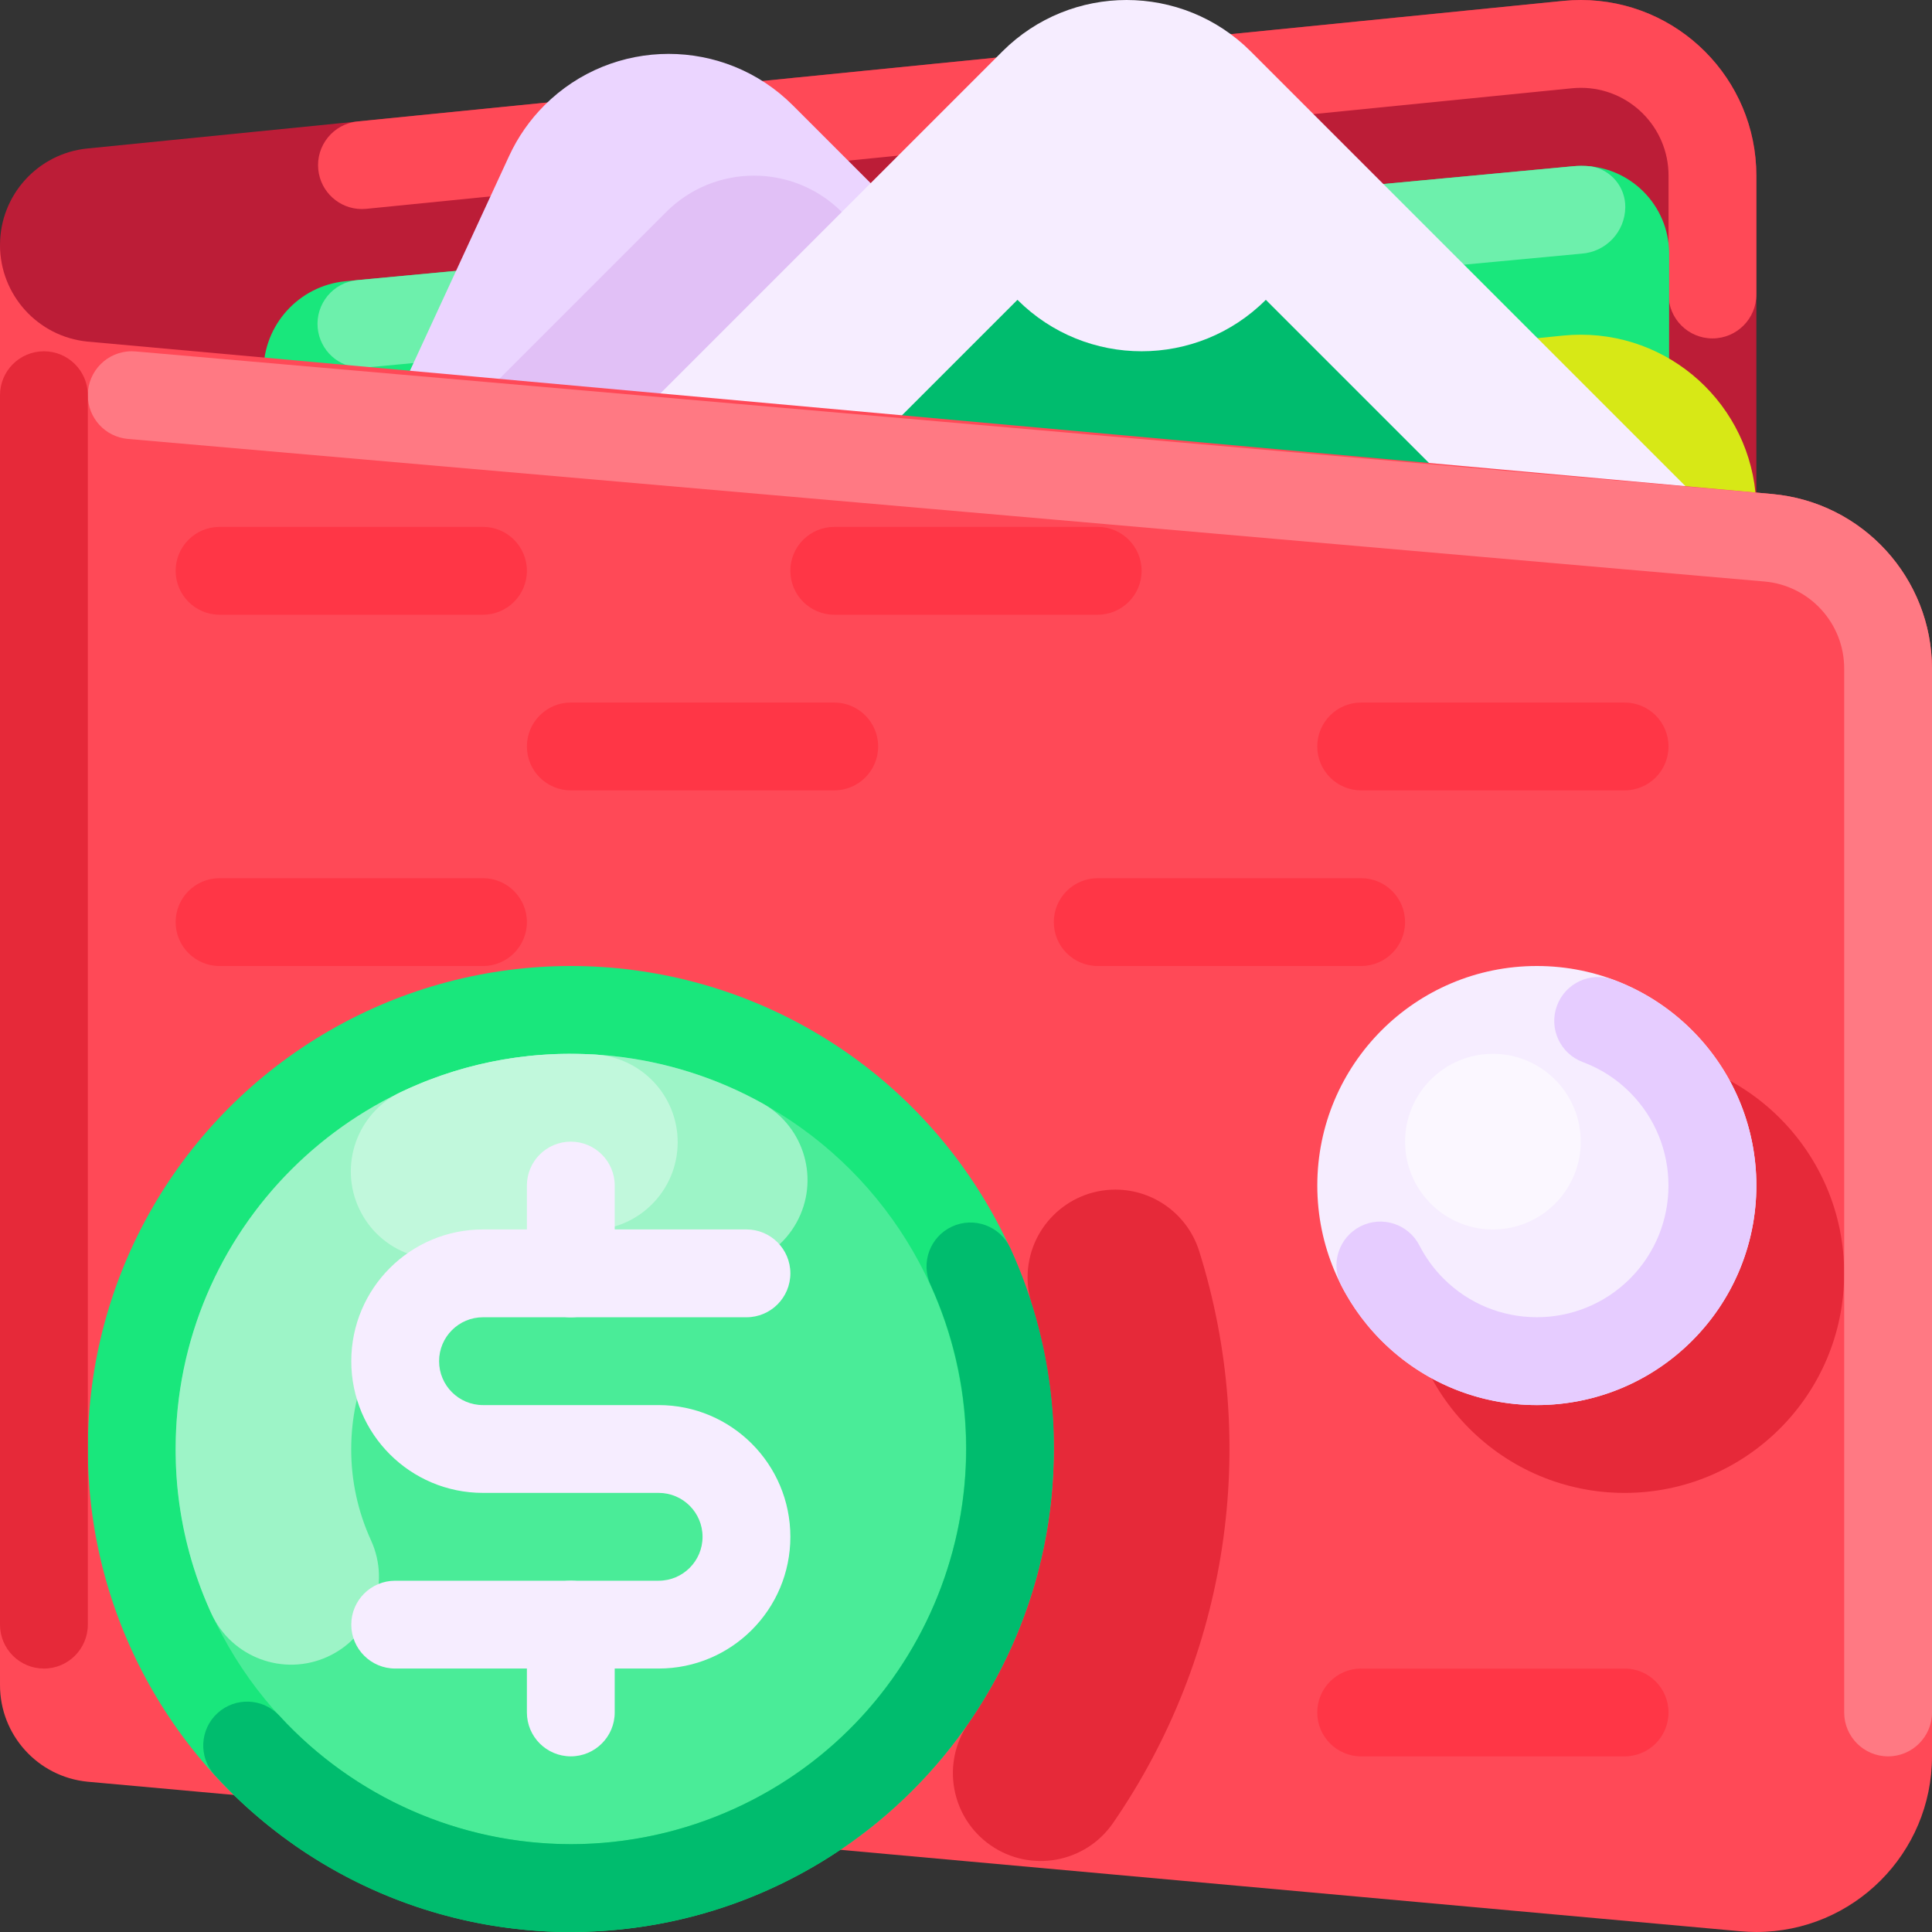
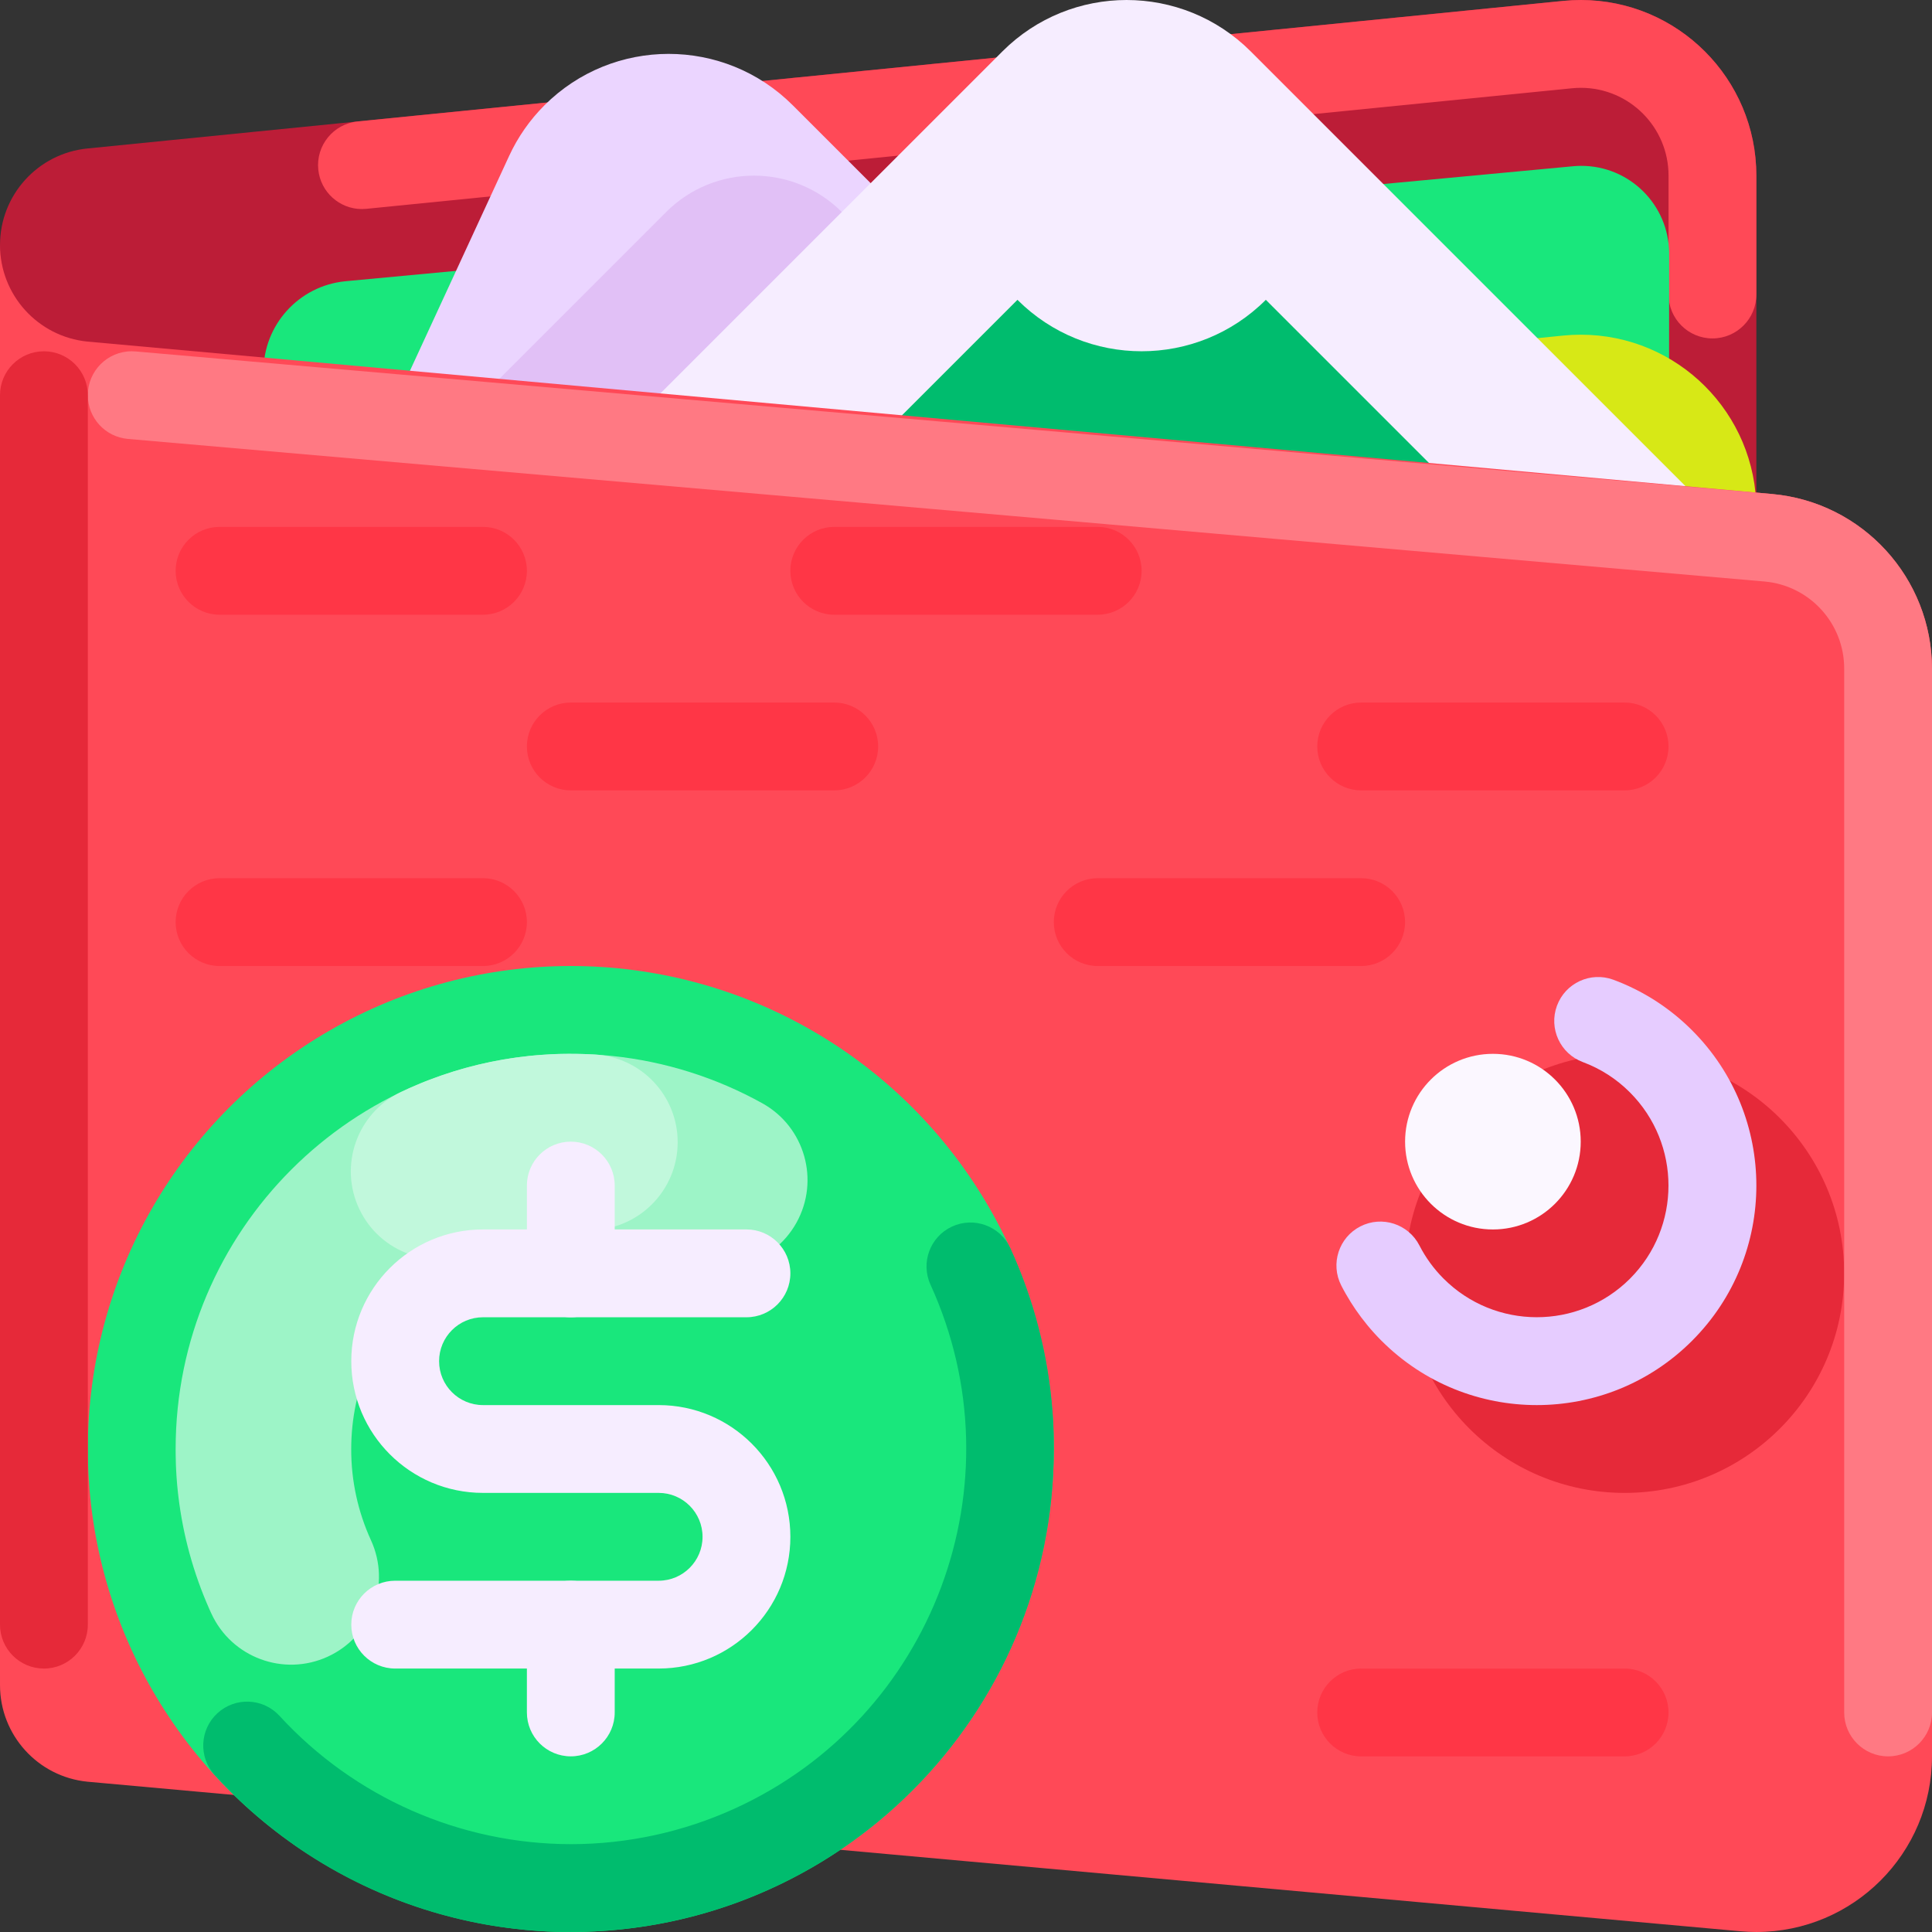
<svg xmlns="http://www.w3.org/2000/svg" id="Capa_1" x="0px" y="0px" viewBox="0 0 469.334 469.334" style="enable-background:new 0 0 469.334 469.334;" xml:space="preserve">
  <rect x="0" y="0" width="469.334" height="469.334" fill="#333333" stroke="none" />
  <path style="fill:#BC1D37;" d="M0.001,409.365c0-12.111,9.177-22.251,21.227-23.456l367.018-36.702 c21.811-2.181,38.421-20.535,38.421-42.455V42.671c0-23.564-19.103-42.667-42.667-42.667c-1.418,0-2.835,0.071-4.246,0.212 L21.228,36.069C9.177,37.274,0.001,47.414,0.001,59.525L0.001,409.365z" />
  <path style="fill:#FF4957;" d="M384.069,0c-1.425,0-2.863,0.072-4.314,0.216l-2.529,0.253l-0.007,0.001l-0.356,0.036l-0.013,0.001 l-0.334,0.033l-0.066,0.007l-1.771,0.177l-0.023,0.002c-0.323,0.032-0.655,0.065-1.006,0.101l-0.019,0.002L372.82,0.91l-0.045,0.004 l-0.012,0.001l-0.117,0.012l-0.03,0.003l-0.184,0.018l-0.095,0.01l-0.046,0.005l-0.047,0.005l-0.047,0.005l-0.031,0.003 l-0.036,0.004l-0.037,0.004l-0.284,0.028l-0.139,0.014l-0.051,0.005l-0.002,0l-0.138,0.014l-0.047,0.005l-0.104,0.01l-0.053,0.005 l-0.126,0.013l-0.001,0l-0.453,0.045l-0.066,0.007l-0.005,0.001l-0.152,0.015l-0.019,0.002l-0.23,0.023l-0.008,0.001l-0.409,0.041 l-0.095,0.01l-0.15,0.015l-0.024,0.002L86.829,29.508c-5.86,0.609-10.116,5.853-9.508,11.712c0.564,5.43,5.137,9.558,10.597,9.565 c0.355,0,0.714-0.018,1.074-0.054l292.885-29.288c0.736-0.074,1.467-0.111,2.191-0.11c11.759,0.033,21.272,9.579,21.265,21.337 v28.874c0,5.891,4.776,10.667,10.667,10.667c5.891,0,10.667-4.776,10.667-10.667V42.671C426.666,19.133,407.606,0.041,384.069,0 L384.069,0z" />
  <path style="fill:#19E77C;" d="M382.154,40.384L83.848,68.326c-11.267,1.128-19.847,10.609-19.848,21.932v209.01 c0,11.782,9.551,21.333,21.333,21.333c0.686,0,1.371-0.033,2.054-0.099l298.602-27.586c10.97-1.013,19.365-10.214,19.371-21.231 l0.117-210.136c-0.042-11.783-9.628-21.3-21.411-21.258C383.428,40.294,382.79,40.325,382.154,40.384z" />
-   <path style="fill:#6DF0AC;" d="M384.174,40.29c-0.667,0-1.341,0.032-2.02,0.095L86.803,68.049 c-5.866,0.549-10.175,5.75-9.626,11.615c0.513,5.477,5.107,9.666,10.608,9.672c0.333,0,0.669-0.016,1.007-0.047l295.349-27.664 l0.033-0.002c5.947-0.4,10.585-5.307,10.65-11.267c0.065-4.898-3.446-9.114-8.275-9.934C385.76,40.334,384.968,40.29,384.174,40.29 L384.174,40.29z" />
  <path style="fill:#D7E816;" d="M379.754,81.518L21.228,117.37c-12.051,1.206-21.228,11.346-21.228,23.457v248.915l388.246-40.536 c21.811-2.181,38.421-20.535,38.421-42.454V123.973c0-23.564-19.102-42.666-42.666-42.666 C382.583,81.306,381.166,81.377,379.754,81.518L379.754,81.518z" />
  <path style="fill:#EBD5FF;" d="M234.667,405.333l94.192-203.991c7.495-16.232,4.075-35.414-8.567-48.056L192.594,25.586 c-16.662-16.662-43.677-16.662-60.34,0c-3.557,3.557-6.458,7.716-8.567,12.283l-81.02,175.463L234.667,405.333z" />
  <path style="fill:#E1C0F6;" d="M204.497,51.503c-11.782-11.781-30.883-11.781-42.665,0L79.27,134.064l-36.603,79.27l16.829,16.829 c6.194-0.91,12.233-3.227,17-7.993l128.001-128c11.781-11.782,11.781-30.884,0-42.667L204.497,51.503z" />
  <path style="fill:#F6EDFF;" d="M42.667,213.333L243.504,12.497c16.662-16.662,43.677-16.662,60.34,0c0,0,0,0,0,0l131.66,131.66 c16.662,16.662,16.662,43.677,0,60.34L234.667,405.333L42.667,213.333z" />
  <path style="fill:#00BC6E;" d="M375.165,140.496l-67.661-67.66c-16.661,16.662-43.675,16.663-60.337,0.002 c-0.001-0.001-0.001-0.001-0.002-0.002L74.667,245.333l26.288,26.288c20.819-20.836,54.588-20.85,75.424-0.031 s20.85,54.588,0.031,75.424c-0.01,0.01-0.021,0.021-0.031,0.031l26.288,26.288l172.497-172.497 c-16.662-16.662-16.663-43.676-0.001-60.339C375.164,140.497,375.164,140.496,375.165,140.496L375.165,140.496z" />
  <path style="fill:#FF4957;" d="M469.334,426.663c0,23.564-19.103,42.667-42.667,42.667c-1.284,0-2.566-0.058-3.845-0.174 L21.228,432.821c-12.051-1.205-21.227-11.345-21.227-23.456V59.525c0,12.111,9.177,22.251,21.227,23.456l409.284,37.031 c21.985,1.989,38.822,20.419,38.822,42.493L469.334,426.663z" />
  <circle style="fill:#E62939;" cx="394.667" cy="309.337" r="53.33" />
  <path style="fill:#FF7983;" d="M31.989,85.333c-5.891,0.007-10.661,4.788-10.654,10.68c0.006,5.514,4.214,10.114,9.706,10.611 l397.549,34.635c11.016,0.946,19.461,10.19,19.411,21.247V416c0,5.891,4.776,10.667,10.667,10.667 c5.891,0,10.667-4.776,10.667-10.667V162.505c0-22.074-16.838-40.504-38.822-42.493L32.962,85.377 C32.635,85.348,32.311,85.333,31.989,85.333L31.989,85.333z" />
-   <circle style="fill:#F6EDFF;" cx="373.337" cy="287.997" r="53.33" />
  <circle style="fill:#FBF7FF;" cx="362.667" cy="277.337" r="21.333" />
  <path style="fill:#E6CCFF;" d="M411.046,325.712c20.828-20.828,20.828-54.597,0-75.425l-0.063-0.063l-0.021-0.021l-0.043-0.043 l-0.026-0.025l-0.038-0.038l-0.026-0.026l-0.038-0.037l-0.027-0.027l-0.037-0.036l-0.027-0.027 c-0.013-0.012-0.025-0.024-0.037-0.036l-0.028-0.027c-0.012-0.012-0.023-0.023-0.036-0.035l-0.028-0.028 c-0.012-0.011-0.024-0.023-0.036-0.035l-0.03-0.029l-0.035-0.034l-0.029-0.028c-0.012-0.011-0.024-0.024-0.036-0.035l-0.029-0.028 l-0.037-0.035l-0.027-0.026l-0.039-0.038l-0.026-0.024c-0.016-0.016-0.031-0.03-0.047-0.046l-0.016-0.016l-0.064-0.061l-0.021-0.02 c-0.014-0.014-0.029-0.028-0.044-0.042l-0.026-0.025l-0.038-0.035l-0.03-0.03c-0.012-0.011-0.023-0.022-0.035-0.033l-0.029-0.027 c-0.012-0.011-0.024-0.022-0.036-0.034l-0.029-0.027l-0.037-0.034l-0.029-0.027l-0.035-0.033l-0.031-0.029l-0.035-0.033 l-0.029-0.027l-0.036-0.033l-0.029-0.028l-0.036-0.034l-0.029-0.027l-0.034-0.031l-0.033-0.03l-0.032-0.029l-0.033-0.031 l-0.035-0.033l-0.03-0.027l-0.064-0.059l-0.022-0.02l-0.043-0.04l-0.029-0.026c-0.012-0.011-0.024-0.023-0.037-0.033l-0.029-0.026 l-0.037-0.034l-0.03-0.026l-0.035-0.032c-0.011-0.009-0.023-0.02-0.033-0.029l-0.032-0.029l-0.034-0.031l-0.032-0.029l-0.033-0.029 l-0.033-0.03l-0.034-0.03l-0.032-0.028l-0.035-0.031l-0.031-0.027l-0.035-0.031l-0.032-0.029c-0.011-0.009-0.022-0.02-0.033-0.029 l-0.036-0.031l-0.031-0.027l-0.036-0.031l-0.03-0.027l-0.036-0.032c-0.019-0.016-0.039-0.035-0.058-0.051l-0.037-0.032l-0.029-0.025 l-0.038-0.033l-0.03-0.026l-0.037-0.032l-0.031-0.027l-0.035-0.03l-0.031-0.028l-0.036-0.031l-0.032-0.027l-0.034-0.029 c-0.012-0.01-0.022-0.019-0.034-0.029l-0.033-0.027l-0.035-0.03l-0.031-0.027l-0.036-0.03l-0.033-0.027l-0.034-0.029l-0.033-0.028 l-0.034-0.029l-0.035-0.03l-0.032-0.027l-0.038-0.031l-0.03-0.025l-0.048-0.04l-0.019-0.016l-0.066-0.055l-0.028-0.023l-0.04-0.033 l-0.029-0.025c-0.013-0.01-0.026-0.021-0.038-0.031c-0.01-0.008-0.023-0.018-0.032-0.026c-0.012-0.009-0.024-0.02-0.036-0.03 l-0.032-0.026l-0.036-0.029l-0.034-0.027l-0.034-0.028l-0.033-0.027l-0.036-0.029l-0.033-0.026l-0.036-0.03l-0.031-0.025 l-0.037-0.03l-0.032-0.026l-0.035-0.029l-0.033-0.027l-0.033-0.026l-0.036-0.029l-0.033-0.026l-0.035-0.027 c-0.013-0.011-0.027-0.022-0.04-0.032l-0.029-0.022c-0.022-0.018-0.044-0.036-0.067-0.054l-0.03-0.023l-0.038-0.03l-0.034-0.027 c-0.012-0.009-0.023-0.018-0.035-0.028l-0.033-0.026l-0.035-0.028l-0.034-0.026l-0.035-0.028l-0.034-0.026l-0.034-0.027 l-0.035-0.027l-0.035-0.027l-0.033-0.026l-0.037-0.029l-0.031-0.025c-0.013-0.01-0.026-0.02-0.039-0.03l-0.031-0.024 c-0.012-0.01-0.024-0.019-0.036-0.028l-0.034-0.027l-0.034-0.026l-0.035-0.027l-0.035-0.027l-0.034-0.026l-0.037-0.028l-0.033-0.025 l-0.028-0.021l-0.079-0.059l-0.03-0.023l-0.033-0.025l-0.037-0.028l-0.034-0.026l-0.035-0.026l-0.036-0.027l-0.034-0.025 l-0.036-0.027l-0.035-0.025l-0.034-0.026l-0.035-0.026l-0.036-0.027l-0.033-0.025l-0.036-0.027l-0.034-0.025l-0.036-0.027 l-0.035-0.026l-0.033-0.024l-0.039-0.028l-0.032-0.024c-0.013-0.009-0.025-0.018-0.037-0.027l-0.033-0.024l-0.034-0.025 l-0.037-0.026l-0.033-0.024c-0.048-0.035-0.099-0.072-0.147-0.107l-0.027-0.019l-0.043-0.031l-0.026-0.019l-0.042-0.03l-0.03-0.021 l-0.039-0.028l-0.031-0.022l-0.039-0.028l-0.032-0.023l-0.039-0.028l-0.03-0.021l-0.041-0.029l-0.03-0.022l-0.04-0.028l-0.03-0.021 l-0.04-0.028l-0.032-0.022l-0.039-0.027l-0.031-0.022l-0.039-0.027l-0.031-0.022l-0.04-0.027l-0.025-0.018 c-0.053-0.036-0.108-0.075-0.161-0.111l-0.023-0.016c-0.016-0.011-0.028-0.02-0.044-0.03l-0.027-0.018l-0.042-0.029l-0.029-0.02 l-0.04-0.027l-0.031-0.021l-0.039-0.027l-0.032-0.021l-0.041-0.028l-0.03-0.02l-0.04-0.027l-0.031-0.021l-0.041-0.027l-0.032-0.021 l-0.039-0.026l-0.032-0.022l-0.041-0.027l-0.03-0.02c-0.014-0.01-0.026-0.018-0.041-0.027l-0.031-0.021l-0.04-0.027l-0.03-0.02 l-0.041-0.027l-0.015-0.01c-0.036-0.024-0.068-0.045-0.104-0.069l-0.021-0.014l-0.047-0.031l-0.024-0.016l-0.044-0.029l-0.029-0.019 l-0.043-0.028l-0.028-0.018l-0.044-0.029l-0.028-0.018l-0.044-0.028l-0.028-0.018c-0.014-0.01-0.029-0.019-0.043-0.028l-0.029-0.019 c-0.014-0.01-0.029-0.019-0.044-0.028l-0.026-0.017l-0.046-0.03l-0.025-0.016l-0.047-0.029l-0.024-0.016 c-0.016-0.01-0.032-0.02-0.048-0.03l-0.024-0.015l-0.049-0.031l-0.014-0.009c-0.083-0.053-0.169-0.106-0.252-0.158l-0.017-0.011 l-0.052-0.032l-0.021-0.012c-0.016-0.01-0.034-0.021-0.051-0.031l-0.022-0.014l-0.047-0.029l-0.026-0.016l-0.047-0.029l-0.024-0.015 c-0.016-0.01-0.032-0.019-0.048-0.029l-0.025-0.015c-0.016-0.01-0.032-0.02-0.049-0.03l-0.023-0.014l-0.049-0.03l-0.024-0.015 l-0.049-0.03l-0.021-0.013l-0.052-0.031l-0.018-0.01l-0.057-0.035l-0.002-0.001c-0.114-0.068-0.224-0.133-0.337-0.201l-0.019-0.011 c-0.016-0.01-0.035-0.021-0.052-0.031l-0.02-0.012l-0.052-0.03l-0.022-0.012c-0.016-0.01-0.035-0.021-0.051-0.03l-0.021-0.012 l-0.052-0.03l-0.021-0.013c-0.018-0.01-0.034-0.019-0.052-0.03l-0.021-0.012c-0.017-0.009-0.037-0.021-0.053-0.031l-0.019-0.011 l-0.054-0.031l-0.018-0.01c-0.018-0.01-0.037-0.021-0.055-0.031l-0.017-0.01l-0.056-0.032l-0.009-0.005 c-0.137-0.078-0.277-0.157-0.415-0.234l-0.009-0.006l-0.059-0.033l-0.015-0.008c-0.019-0.011-0.038-0.022-0.058-0.032l-0.015-0.009 c-0.019-0.011-0.037-0.021-0.057-0.031l-0.016-0.009l-0.058-0.032l-0.014-0.008l-0.058-0.033l-0.014-0.008l-0.061-0.033l-0.01-0.006 l-0.063-0.034l-0.009-0.005c-0.022-0.012-0.043-0.024-0.066-0.035l-0.001-0.001c-0.167-0.091-0.333-0.18-0.5-0.268l-0.007-0.004 c-0.021-0.012-0.042-0.023-0.063-0.034l-0.011-0.005l-0.059-0.031l-0.017-0.009l-0.059-0.031l-0.012-0.007l-0.063-0.032l-0.01-0.006 l-0.064-0.033l-0.007-0.004l-0.067-0.034l-0.006-0.003c-0.29-0.15-0.58-0.297-0.872-0.441l-0.002-0.001 c-1.645-0.813-3.332-1.541-5.053-2.179c-5.53-2.032-11.659,0.804-13.691,6.334c-2.026,5.513,0.787,11.627,6.292,13.676 c4.303,1.599,8.208,4.113,11.445,7.369c12.477,12.505,12.477,32.75,0,45.255c-12.528,12.497-32.815,12.471-45.312-0.057 c-2.345-2.35-4.31-5.051-5.825-8.005c-2.68-5.246-9.106-7.326-14.352-4.646c-5.237,2.676-7.321,9.086-4.657,14.33 c0.144,0.281,0.29,0.561,0.439,0.841l0.002,0.003l0.037,0.069l0.001,0.001c0.025,0.047,0.051,0.095,0.076,0.141l0.005,0.01 l0.03,0.055l0.011,0.02l0.027,0.05l0.01,0.018c0.012,0.021,0.024,0.043,0.035,0.064l0.009,0.016l0.027,0.048l0.013,0.025l0.022,0.04 l0.016,0.029l0.02,0.036l0.028,0.051l0.019,0.035l0.02,0.036l0.016,0.027c0.007,0.013,0.014,0.026,0.022,0.039l0.011,0.019 l0.08,0.143l0.009,0.017l0.026,0.046l0.007,0.012c0.04,0.073,0.082,0.144,0.123,0.216v0.001c1.498,2.631,3.218,5.129,5.141,7.467 l0.002,0.003c0.056,0.067,0.111,0.134,0.167,0.202l0,0l0.04,0.049l0.004,0.005c0.054,0.064,0.108,0.129,0.162,0.193l0.009,0.01 l0.037,0.044l0.006,0.007c0.038,0.046,0.076,0.091,0.115,0.136l0.012,0.014c0.011,0.013,0.022,0.027,0.034,0.04l0.013,0.015 c0.011,0.013,0.022,0.027,0.033,0.04l0.009,0.009c0.024,0.029,0.049,0.057,0.073,0.086l0.006,0.007l0.035,0.04l0.014,0.017 c0.011,0.012,0.022,0.025,0.033,0.037l0.015,0.018l0.107,0.124l0.016,0.019l0.031,0.035l0.018,0.021 c0.011,0.012,0.021,0.024,0.031,0.036l0.011,0.012c0.021,0.025,0.043,0.049,0.065,0.074l0.016,0.019l0.03,0.034l0.02,0.022 l0.031,0.036l0.017,0.018c0.019,0.021,0.037,0.043,0.056,0.063l0.02,0.022l0.026,0.029l0.026,0.029l0.025,0.029l0.024,0.027 l0.028,0.03l0.023,0.026c0.016,0.018,0.032,0.036,0.048,0.055c0.008,0.008,0.017,0.019,0.024,0.027l0.028,0.03l0.023,0.026 l0.028,0.031l0.023,0.026c0.014,0.015,0.028,0.031,0.042,0.047l0.032,0.035l0.024,0.027l0.026,0.029l0.026,0.029l0.026,0.029 l0.026,0.027l0.034,0.038l0.029,0.031l0.037,0.039l0.021,0.023l0.033,0.036l0.02,0.022l0.037,0.04l0.015,0.016l0.05,0.055 l0.019,0.02l0.035,0.037l0.021,0.023l0.033,0.035l0.02,0.022l0.043,0.046l0.021,0.023l0.039,0.042l0.023,0.024l0.031,0.033 l0.022,0.024c0.011,0.012,0.025,0.026,0.036,0.038l0.018,0.019l0.051,0.055l0.016,0.017c0.013,0.013,0.025,0.026,0.037,0.039 l0.021,0.022l0.035,0.037l0.019,0.02c0.016,0.017,0.035,0.037,0.051,0.053l0.006,0.007c0.016,0.016,0.034,0.035,0.05,0.052 l0.016,0.017l0.039,0.04l0.019,0.019l0.041,0.043l0.013,0.013c0.017,0.018,0.035,0.037,0.053,0.055l0.016,0.017l0.04,0.041 l0.018,0.019l0.037,0.038l0.019,0.019l0.053,0.055l0.003,0.003l0.053,0.054l0.017,0.017c0.012,0.013,0.026,0.027,0.038,0.039 l0.018,0.019l0.04,0.04l0.016,0.016c0.017,0.018,0.037,0.038,0.054,0.055l0.011,0.011c0.015,0.015,0.029,0.029,0.043,0.044 l0.019,0.019l0.039,0.039l0.018,0.018l0.055,0.055C356.45,346.54,390.218,346.54,411.046,325.712L411.046,325.712z" />
  <circle style="fill:#19E77C;" cx="138.667" cy="351.997" r="117.33" />
-   <path style="fill:#E62939;" d="M270.963,288.988c-11.791,0.008-21.343,9.573-21.335,21.364c0.001,2.164,0.332,4.315,0.98,6.38 c2.662,8.465,4.352,17.206,5.036,26.053l0.001,0.003c0.007,0.092,0.014,0.183,0.021,0.275l0.001,0.005 c0.007,0.091,0.014,0.181,0.02,0.272l0.001,0.013c0.005,0.057,0.008,0.116,0.012,0.173l0.001,0.005 c0.002,0.029,0.004,0.06,0.007,0.089l0.001,0.012l0.012,0.167l0.001,0.015l0.006,0.087l0.001,0.012 c0.003,0.054,0.007,0.107,0.01,0.161l0.002,0.025l0.005,0.082l0.001,0.016l0.01,0.151l0.002,0.035l0.005,0.075l0.002,0.035 c0.003,0.045,0.006,0.09,0.008,0.135l0.003,0.037c0.001,0.025,0.003,0.051,0.005,0.076l0.002,0.034l0.008,0.132l0.003,0.042 c0.001,0.024,0.003,0.049,0.005,0.074l0.002,0.036c0.003,0.042,0.005,0.083,0.007,0.125l0.003,0.053l0.003,0.066l0.006,0.098 l0.003,0.064l0.003,0.057l0.003,0.063c0.002,0.031,0.004,0.069,0.005,0.1c0.001,0.02,0.003,0.041,0.003,0.061l0.003,0.064 l0.003,0.057c0.002,0.035,0.003,0.069,0.005,0.104l0.003,0.055l0.004,0.07c0.001,0.018,0.001,0.035,0.003,0.052 c0.001,0.035,0.003,0.07,0.005,0.105l0.003,0.056l0.003,0.072l0.002,0.05c0.002,0.035,0.004,0.072,0.005,0.108l0.003,0.052 l0.003,0.078l0.002,0.045c0.002,0.035,0.003,0.074,0.005,0.109l0.002,0.052c0.001,0.024,0.002,0.053,0.003,0.077l0.003,0.059 l0.004,0.096l0.002,0.053l0.003,0.079l0.003,0.058c0.001,0.027,0.003,0.066,0.003,0.094l0.002,0.052 c0.001,0.027,0.003,0.061,0.003,0.088l0.002,0.051l0.004,0.094l0.002,0.051c0.001,0.031,0.002,0.065,0.003,0.096l0.001,0.04 c0.001,0.031,0.003,0.067,0.003,0.099l0.002,0.047l0.003,0.113l0.001,0.024l0.004,0.103l0.001,0.044 c0.001,0.039,0.002,0.077,0.003,0.116l0.001,0.03c0.001,0.031,0.002,0.064,0.003,0.095l0.001,0.043 c0.001,0.039,0.002,0.079,0.003,0.118l0.001,0.026l0.003,0.101l0.001,0.039c0.001,0.043,0.002,0.077,0.003,0.121l0.001,0.024 c0.001,0.031,0.002,0.071,0.003,0.102l0.001,0.038c0.001,0.039,0.002,0.081,0.003,0.12l0.001,0.027l0.002,0.1l0.001,0.039 l0.002,0.118l0.001,0.034l0.002,0.096l0.001,0.037c0.001,0.039,0.002,0.081,0.003,0.12l0.001,0.032 c0.001,0.031,0.001,0.071,0.001,0.102l0.001,0.03l0.002,0.123l0.001,0.03c0.001,0.035,0.001,0.068,0.001,0.104l0.001,0.03 l0.002,0.123v0.03c0.001,0.035,0.001,0.071,0.001,0.107l0.001,0.027c0.001,0.043,0.001,0.08,0.001,0.123l0.001,0.032 c0,0.036,0.001,0.07,0.001,0.106l0.001,0.025c0,0.043,0.001,0.081,0.001,0.124l0.001,0.031c0,0.036,0.001,0.077,0.001,0.112v0.018 c0.001,0.04,0.001,0.087,0.001,0.127v0.029c0,0.036,0.001,0.079,0.001,0.115v0.016c0,0.04,0,0.086,0.001,0.125v0.161 c0.001,0.043,0.001,0.083,0.001,0.126V352v0.16c0,0.043,0,0.085-0.001,0.128v0.162c-0.001,0.04-0.001,0.085-0.001,0.124v0.022 c-0.001,0.04-0.001,0.071-0.001,0.11v0.031c-0.001,0.043-0.001,0.082-0.001,0.125v0.024c0,0.036-0.001,0.073-0.001,0.108 l-0.001,0.03c0,0.043-0.001,0.081-0.001,0.125l-0.001,0.028c0,0.036-0.001,0.072-0.001,0.108v0.026 c-0.001,0.039-0.001,0.086-0.001,0.126l-0.001,0.027c0,0.035-0.001,0.075-0.001,0.11v0.025l-0.002,0.125l-0.001,0.031 c-0.001,0.039-0.001,0.07-0.001,0.11l-0.001,0.021l-0.002,0.125l-0.001,0.032l-0.002,0.11v0.021 c-0.001,0.039-0.002,0.083-0.003,0.123l-0.001,0.037l-0.002,0.112l-0.001,0.015c-0.001,0.039-0.002,0.084-0.003,0.123l-0.001,0.037 c-0.001,0.043-0.002,0.081-0.003,0.124l-0.001,0.01c-0.001,0.039-0.002,0.078-0.003,0.118l-0.001,0.035 c-0.001,0.039-0.003,0.087-0.003,0.126v0.01c-0.001,0.039-0.003,0.078-0.003,0.118l-0.001,0.033l-0.004,0.124l-0.001,0.021 c-0.001,0.035-0.002,0.072-0.003,0.107l-0.001,0.036l-0.003,0.121l-0.001,0.028c-0.001,0.035-0.002,0.068-0.003,0.103l-0.001,0.032 l-0.004,0.123l-0.001,0.029c-0.001,0.031-0.002,0.071-0.003,0.102l-0.001,0.033l-0.004,0.121l-0.001,0.033l-0.003,0.098 l-0.001,0.034c-0.001,0.043-0.003,0.077-0.005,0.12l-0.001,0.033l-0.004,0.104l-0.001,0.027c-0.002,0.039-0.003,0.082-0.005,0.121 l-0.001,0.036l-0.004,0.105l-0.001,0.023c-0.001,0.039-0.003,0.082-0.005,0.121l-0.001,0.037c-0.002,0.039-0.003,0.076-0.005,0.115 l-0.001,0.014c-0.001,0.043-0.003,0.08-0.005,0.124l-0.001,0.032l-0.006,0.125l-0.001,0.011c-0.001,0.039-0.003,0.078-0.005,0.117 l-0.001,0.032l-0.006,0.124l-0.001,0.022l-0.005,0.11l-0.001,0.029c-0.003,0.043-0.005,0.083-0.007,0.126l-0.001,0.019 c-0.002,0.039-0.003,0.073-0.006,0.112l-0.001,0.028c-0.002,0.043-0.004,0.08-0.007,0.123l-0.001,0.03l-0.006,0.102l-0.001,0.032 c-0.003,0.039-0.005,0.081-0.007,0.12l-0.002,0.035l-0.006,0.097l-0.002,0.033c-0.002,0.039-0.004,0.077-0.007,0.116l-0.003,0.044 c-0.001,0.027-0.003,0.061-0.005,0.089l-0.002,0.037c-0.002,0.035-0.005,0.081-0.007,0.116l-0.003,0.042l-0.005,0.093l-0.003,0.032 c-0.002,0.039-0.005,0.077-0.007,0.116c-0.001,0.013-0.001,0.029-0.003,0.042l-0.006,0.098l-0.002,0.032l-0.007,0.11l-0.003,0.045 c-0.002,0.035-0.005,0.068-0.007,0.103l-0.003,0.035l-0.007,0.099l-0.003,0.048c-0.003,0.035-0.005,0.07-0.007,0.105l-0.003,0.039 c-0.003,0.031-0.005,0.063-0.007,0.094l-0.003,0.045l-0.008,0.112l-0.003,0.041l-0.006,0.084l-0.003,0.046l-0.008,0.113 l-0.003,0.039l-0.007,0.087l-0.003,0.044l-0.009,0.114l-0.003,0.038l-0.007,0.085l-0.004,0.047c-0.003,0.039-0.005,0.07-0.008,0.109 l-0.003,0.047c-0.003,0.027-0.005,0.054-0.007,0.082l-0.004,0.045l-0.008,0.11l-0.004,0.047c-0.003,0.027-0.005,0.055-0.007,0.082 l-0.003,0.041c-0.003,0.035-0.006,0.076-0.009,0.111l-0.004,0.047l-0.007,0.084l-0.004,0.05l-0.009,0.101l-0.004,0.05l-0.007,0.08 l-0.005,0.061l-0.008,0.091l-0.005,0.046l-0.008,0.098l-0.004,0.046c-0.003,0.031-0.006,0.06-0.008,0.091l-0.005,0.048l-0.009,0.102 l-0.005,0.046c-0.003,0.031-0.005,0.056-0.008,0.087l-0.004,0.044c-0.004,0.039-0.007,0.075-0.01,0.113l-0.004,0.037 c-0.003,0.031-0.005,0.057-0.008,0.088l-0.004,0.044c-0.003,0.035-0.007,0.076-0.011,0.111l-0.004,0.043l-0.008,0.082l-0.005,0.044 l-0.011,0.11l-0.005,0.045c-0.003,0.031-0.005,0.053-0.008,0.084l-0.004,0.042l-0.011,0.113l-0.005,0.042 c-0.003,0.027-0.006,0.059-0.009,0.086l-0.004,0.039c-0.003,0.035-0.008,0.077-0.011,0.111l-0.005,0.046l-0.008,0.083l-0.005,0.042 c-0.004,0.035-0.008,0.073-0.011,0.107l-0.006,0.051c-0.003,0.027-0.006,0.059-0.009,0.086l-0.004,0.035 c-0.004,0.038-0.008,0.072-0.012,0.11l-0.005,0.047l-0.01,0.09l-0.006,0.052l-0.01,0.09l-0.006,0.052l-0.01,0.089 c-0.003,0.019-0.005,0.04-0.007,0.059l-0.009,0.078l-0.006,0.054l-0.01,0.089l-0.008,0.066l-0.008,0.069 c-0.003,0.021-0.005,0.037-0.007,0.058c-0.005,0.034-0.008,0.069-0.012,0.103l-0.006,0.048l-0.008,0.073 c-0.002,0.018-0.004,0.035-0.007,0.053c-0.004,0.035-0.008,0.069-0.012,0.104l-0.006,0.052l-0.008,0.07l-0.007,0.055 c-0.005,0.034-0.008,0.069-0.013,0.103l-0.006,0.052c-0.003,0.023-0.006,0.046-0.008,0.069l-0.007,0.054 c-0.004,0.034-0.008,0.067-0.012,0.101l-0.007,0.058c-0.003,0.019-0.006,0.044-0.008,0.063c-0.003,0.022-0.006,0.044-0.008,0.066 l-0.012,0.094l-0.007,0.052c-0.003,0.023-0.006,0.047-0.009,0.07c-0.003,0.023-0.005,0.045-0.008,0.069 c-0.003,0.027-0.007,0.057-0.011,0.084l-0.007,0.057l-0.009,0.067c-0.003,0.029-0.007,0.056-0.011,0.085l-0.008,0.067 c-0.003,0.02-0.006,0.04-0.008,0.061l-0.008,0.064c-0.004,0.031-0.008,0.061-0.012,0.091l-0.008,0.059 c-0.003,0.022-0.005,0.042-0.008,0.064l-0.008,0.056l-0.014,0.102l-0.008,0.057l-0.008,0.062l-0.009,0.065 c-0.004,0.032-0.008,0.062-0.012,0.094c-0.003,0.019-0.006,0.038-0.008,0.057s-0.005,0.041-0.008,0.06 c-0.003,0.023-0.007,0.048-0.01,0.071c-0.004,0.031-0.008,0.061-0.013,0.092l-0.007,0.053c-0.003,0.02-0.007,0.043-0.009,0.064 c-0.005,0.03-0.009,0.066-0.014,0.097c-0.003,0.02-0.007,0.044-0.009,0.064c-0.003,0.015-0.005,0.034-0.007,0.05l-0.01,0.067 l-0.014,0.094c-0.003,0.02-0.007,0.044-0.009,0.064l-0.008,0.054c-0.004,0.029-0.008,0.061-0.013,0.09l-0.01,0.069l-0.009,0.064 c-0.003,0.019-0.005,0.035-0.008,0.054c-0.005,0.032-0.009,0.06-0.014,0.092c-0.003,0.023-0.006,0.043-0.01,0.065 c-0.003,0.02-0.007,0.044-0.01,0.064c-0.003,0.019-0.005,0.038-0.008,0.057c-0.005,0.029-0.008,0.058-0.013,0.087 c-0.004,0.023-0.007,0.047-0.01,0.069l-0.01,0.061c-0.003,0.023-0.005,0.036-0.009,0.059l-0.016,0.101 c-0.002,0.015-0.005,0.034-0.008,0.05l-0.01,0.069l-0.007,0.046l-0.018,0.115l-0.007,0.045c-0.003,0.023-0.007,0.046-0.011,0.069 l-0.008,0.051c-0.006,0.036-0.012,0.072-0.017,0.108l-0.008,0.047c-0.004,0.023-0.008,0.047-0.011,0.07l-0.007,0.044 c-0.007,0.039-0.012,0.075-0.018,0.114c-0.003,0.019-0.005,0.028-0.008,0.047l-0.012,0.069l-0.008,0.055 c-0.006,0.035-0.012,0.069-0.017,0.104c-0.003,0.015-0.006,0.032-0.008,0.047l-0.012,0.068c-0.005,0.03-0.01,0.063-0.015,0.093 l-0.011,0.065l-0.008,0.051l-0.014,0.081l-0.013,0.078l-0.012,0.067c-0.002,0.015-0.005,0.029-0.007,0.045 c-0.007,0.04-0.013,0.078-0.02,0.118l-0.007,0.043l-0.012,0.067l-0.008,0.049c-0.007,0.036-0.013,0.076-0.02,0.112l-0.008,0.046 l-0.012,0.069c-0.003,0.015-0.005,0.028-0.008,0.043l-0.021,0.12l-0.007,0.039c-0.005,0.024-0.008,0.047-0.012,0.071l-0.008,0.043 c-0.007,0.037-0.014,0.075-0.02,0.113l-0.008,0.05c-0.005,0.023-0.008,0.044-0.012,0.067l-0.008,0.043 c-0.007,0.04-0.014,0.082-0.022,0.122l-0.007,0.038c-0.004,0.023-0.008,0.048-0.013,0.071l-0.007,0.041 c-0.007,0.04-0.014,0.079-0.022,0.12l-0.008,0.043c-0.004,0.023-0.008,0.048-0.013,0.071l-0.005,0.029l-0.025,0.137l-0.006,0.03 c-0.014,0.079-0.03,0.16-0.044,0.239l-0.007,0.036c-0.014,0.077-0.03,0.158-0.044,0.235l-0.007,0.038 c-0.015,0.079-0.03,0.157-0.046,0.235l-0.006,0.033c-0.01,0.051-0.021,0.106-0.031,0.157l-0.001,0.004l-0.015,0.08l-0.006,0.027 c-0.009,0.049-0.018,0.095-0.028,0.144l-0.005,0.022l-0.014,0.074l-0.008,0.038c-0.008,0.044-0.018,0.088-0.026,0.132l-0.005,0.027 l-0.016,0.078l-0.006,0.027c-0.008,0.044-0.018,0.089-0.027,0.133l-0.007,0.035c-0.005,0.024-0.01,0.049-0.015,0.073l-0.007,0.036 c-0.008,0.04-0.017,0.082-0.025,0.122l-0.008,0.041l-0.014,0.072l-0.007,0.031c-0.009,0.043-0.018,0.087-0.027,0.13l-0.008,0.036 c-0.005,0.024-0.01,0.049-0.015,0.074l-0.005,0.023c-0.01,0.047-0.02,0.091-0.029,0.138l-0.007,0.035 c-0.016,0.078-0.033,0.156-0.049,0.235l-0.007,0.034l-0.051,0.239l-0.006,0.027l-0.053,0.242l-0.006,0.028 c-0.01,0.048-0.021,0.097-0.032,0.145l-0.004,0.018c-0.005,0.026-0.01,0.051-0.016,0.076l-0.007,0.031 c-0.011,0.048-0.021,0.093-0.031,0.141l-0.005,0.021l-0.018,0.078l-0.005,0.022c-0.011,0.051-0.021,0.099-0.033,0.15l-0.003,0.016 c-0.007,0.027-0.012,0.053-0.018,0.08l-0.005,0.02l-0.033,0.149l-0.005,0.02c-0.007,0.027-0.012,0.054-0.018,0.081l-0.003,0.01 c-0.012,0.051-0.023,0.102-0.035,0.153l-0.006,0.025c-0.006,0.027-0.012,0.053-0.018,0.08l-0.001,0.003 c-0.012,0.052-0.024,0.105-0.036,0.157l-0.007,0.031c-0.018,0.08-0.037,0.16-0.055,0.241l-0.006,0.023 c-0.019,0.083-0.038,0.164-0.057,0.247l-0.005,0.018c-0.02,0.083-0.039,0.166-0.059,0.249l-0.003,0.016 c-0.02,0.083-0.04,0.165-0.06,0.248l-0.005,0.021c-0.02,0.082-0.039,0.164-0.059,0.245l-0.005,0.021l-0.039,0.16l-0.001,0.003 l-0.02,0.084l-0.003,0.013c-0.012,0.051-0.026,0.105-0.038,0.155l-0.004,0.016l-0.021,0.084l-0.001,0.002l-0.042,0.167l-0.003,0.011 l-0.021,0.083l-0.002,0.008l-0.039,0.157l-0.005,0.021c-0.021,0.083-0.042,0.165-0.063,0.248l-0.003,0.014 c-0.021,0.081-0.042,0.161-0.063,0.242l-0.008,0.03c-0.02,0.08-0.041,0.161-0.062,0.24l-0.005,0.018 c-0.021,0.081-0.043,0.164-0.064,0.245l-0.006,0.022c-0.021,0.082-0.044,0.164-0.065,0.247l-0.003,0.01 c-0.022,0.084-0.045,0.169-0.067,0.252l-0.004,0.014c-0.014,0.054-0.029,0.107-0.043,0.161l-0.002,0.006l-0.023,0.085l-0.001,0.004 l-0.045,0.168l-0.001,0.005c-0.008,0.029-0.016,0.056-0.023,0.086l-0.001,0.002c-0.015,0.056-0.031,0.112-0.046,0.167l-0.003,0.009 c-0.023,0.086-0.047,0.171-0.071,0.257l-0.001,0.002l-0.07,0.253l-0.003,0.013c-0.023,0.083-0.047,0.168-0.07,0.251l-0.003,0.009 c-0.023,0.083-0.046,0.164-0.07,0.247l-0.006,0.021c-0.023,0.082-0.046,0.163-0.07,0.244l-0.004,0.012 c-0.023,0.083-0.048,0.168-0.072,0.251l-0.001,0.006c-0.049,0.171-0.1,0.345-0.15,0.516l-0.001,0.002 c-0.017,0.057-0.033,0.113-0.05,0.169l-0.001,0.004c-0.024,0.083-0.049,0.168-0.074,0.251l-0.003,0.012 c-0.025,0.084-0.049,0.166-0.075,0.25l-0.003,0.01c-0.025,0.083-0.05,0.166-0.075,0.249l-0.004,0.013 c-0.025,0.082-0.049,0.164-0.075,0.246l-0.005,0.014c-0.025,0.082-0.049,0.161-0.075,0.243l-0.006,0.019 c-0.024,0.08-0.049,0.159-0.074,0.238l-0.007,0.023c-0.025,0.081-0.05,0.161-0.076,0.242l-0.003,0.008 c-0.044,0.141-0.089,0.283-0.133,0.424l-0.001,0.001c-0.054,0.171-0.108,0.339-0.163,0.509l-0.003,0.009 c-0.026,0.082-0.053,0.166-0.08,0.247l-0.003,0.011l-0.081,0.247l-0.003,0.01c-0.027,0.082-0.055,0.166-0.081,0.247l-0.004,0.01 l-0.082,0.248l-0.002,0.006c-0.028,0.084-0.055,0.166-0.084,0.25l-0.002,0.007c-0.028,0.083-0.055,0.165-0.083,0.248l-0.005,0.012 c-0.018,0.053-0.036,0.107-0.054,0.16l-0.001,0.003l-0.029,0.084v0.001l-0.057,0.168l-0.001,0.003l-0.085,0.246l-0.005,0.013 l-0.085,0.245l-0.003,0.009c-0.028,0.081-0.056,0.161-0.085,0.241l-0.006,0.017c-0.027,0.078-0.055,0.157-0.083,0.235l-0.008,0.022 c-0.027,0.077-0.055,0.156-0.082,0.233l-0.008,0.024l-0.084,0.234l-0.006,0.016c-0.028,0.079-0.057,0.158-0.085,0.237l-0.007,0.02 c-0.018,0.047-0.035,0.095-0.052,0.142l-0.006,0.017l-0.027,0.076l-0.007,0.018c-0.016,0.044-0.033,0.091-0.049,0.136l-0.01,0.028 c-0.008,0.023-0.016,0.045-0.025,0.068l-0.012,0.034c-0.015,0.042-0.031,0.084-0.046,0.126l-0.009,0.025l-0.027,0.075l-0.005,0.012 c-0.018,0.047-0.035,0.095-0.053,0.142l-0.009,0.026l-0.027,0.072l-0.008,0.022c-0.016,0.043-0.031,0.085-0.048,0.128l-0.014,0.036 c-0.028,0.075-0.055,0.149-0.083,0.224l-0.01,0.024l-0.085,0.225l-0.012,0.031c-0.028,0.075-0.057,0.15-0.085,0.225l-0.009,0.024 c-0.02,0.051-0.038,0.099-0.057,0.15l-0.002,0.004c-0.008,0.023-0.018,0.047-0.027,0.07l-0.014,0.036 c-0.016,0.04-0.031,0.08-0.046,0.12l-0.011,0.028l-0.027,0.069l-0.013,0.034l-0.046,0.117l-0.012,0.032l-0.026,0.068l-0.013,0.033 l-0.047,0.12l-0.012,0.031l-0.027,0.071l-0.009,0.022c-0.016,0.041-0.033,0.085-0.049,0.126l-0.013,0.033l-0.025,0.065l-0.018,0.044 c-0.014,0.036-0.029,0.072-0.042,0.108l-0.014,0.034c-0.01,0.024-0.019,0.047-0.028,0.071l-0.003,0.007l-0.057,0.143l-0.012,0.029 c-0.03,0.074-0.059,0.148-0.089,0.222l-0.012,0.03c-0.03,0.074-0.059,0.147-0.089,0.221l-0.012,0.031l-0.053,0.133l-0.007,0.018 l-0.027,0.065l-0.016,0.039l-0.041,0.102l-0.02,0.047c-0.008,0.02-0.016,0.041-0.025,0.06l-0.018,0.045 c-0.014,0.033-0.026,0.063-0.039,0.096l-0.02,0.048c-0.008,0.02-0.017,0.041-0.025,0.061l-0.017,0.042l-0.044,0.106l-0.016,0.041 c-0.009,0.021-0.018,0.041-0.026,0.062l-0.018,0.044l-0.041,0.099l-0.019,0.045c-0.008,0.02-0.017,0.041-0.025,0.061l-0.019,0.046 l-0.041,0.098l-0.02,0.047l-0.025,0.059l-0.022,0.053c-0.012,0.029-0.024,0.058-0.036,0.087c-0.007,0.017-0.015,0.036-0.023,0.053 l-0.021,0.051l-0.033,0.076c-0.01,0.024-0.018,0.044-0.029,0.068l-0.023,0.054l-0.023,0.053l-0.038,0.089l-0.023,0.053 c-0.008,0.021-0.014,0.033-0.023,0.053l-0.022,0.052l-0.038,0.088l-0.023,0.054l-0.024,0.057c-0.008,0.017-0.014,0.033-0.021,0.05 c-0.014,0.031-0.025,0.058-0.038,0.088l-0.024,0.056c-0.008,0.017-0.015,0.034-0.022,0.051l-0.031,0.07l-0.03,0.069 c-0.008,0.018-0.017,0.039-0.025,0.057c-0.007,0.017-0.015,0.036-0.023,0.053c-0.01,0.025-0.021,0.05-0.033,0.074 c-0.008,0.02-0.02,0.046-0.029,0.067l-0.023,0.053l-0.024,0.054l-0.036,0.083l-0.023,0.053l-0.025,0.056l-0.026,0.058 c-0.011,0.026-0.023,0.054-0.035,0.079c-0.008,0.02-0.015,0.034-0.024,0.055l-0.025,0.056l-0.029,0.064l-0.032,0.072l-0.023,0.053 c-0.009,0.021-0.017,0.038-0.027,0.059l-0.021,0.048c-0.013,0.03-0.027,0.059-0.04,0.089l-0.024,0.053l-0.023,0.053 c-0.014,0.031-0.027,0.06-0.041,0.09c-0.006,0.014-0.014,0.031-0.02,0.045c-0.009,0.02-0.018,0.041-0.028,0.062 c-0.007,0.016-0.014,0.031-0.021,0.046l-0.042,0.093l-0.021,0.046c-0.009,0.02-0.019,0.042-0.029,0.063 c-0.007,0.016-0.014,0.031-0.021,0.046l-0.042,0.092c-0.007,0.015-0.014,0.03-0.021,0.046c-0.01,0.02-0.019,0.041-0.028,0.061 l-0.021,0.047c-0.014,0.03-0.028,0.061-0.042,0.091c-0.007,0.015-0.014,0.03-0.021,0.045l-0.03,0.066l-0.024,0.052l-0.038,0.082 l-0.022,0.049l-0.029,0.061c-0.009,0.021-0.02,0.043-0.029,0.063l-0.033,0.072l-0.021,0.046l-0.033,0.071l-0.025,0.054l-0.035,0.075 l-0.021,0.045l-0.033,0.069c-0.01,0.022-0.021,0.045-0.031,0.067l-0.029,0.062l-0.022,0.047c-0.012,0.027-0.026,0.056-0.039,0.083 l-0.023,0.05l-0.032,0.068l-0.02,0.042l-0.045,0.095l-0.019,0.039l-0.032,0.067l-0.02,0.043l-0.045,0.095l-0.018,0.038 c-0.012,0.023-0.023,0.048-0.035,0.071l-0.018,0.038l-0.046,0.095l-0.02,0.042c-0.012,0.023-0.023,0.049-0.035,0.072l-0.016,0.033 c-0.016,0.033-0.031,0.066-0.048,0.099l-0.018,0.037c-0.012,0.027-0.024,0.05-0.037,0.077l-0.015,0.031 c-0.014,0.03-0.033,0.068-0.048,0.098l-0.018,0.038l-0.037,0.076l-0.015,0.031l-0.048,0.097l-0.019,0.038 c-0.014,0.03-0.025,0.052-0.04,0.082l-0.016,0.034c-0.014,0.03-0.028,0.057-0.042,0.086l-0.021,0.044l-0.04,0.082l-0.018,0.035 l-0.04,0.082l-0.02,0.04l-0.048,0.098l-0.011,0.022l-0.042,0.085l-0.018,0.035c-0.016,0.033-0.033,0.068-0.05,0.101l-0.01,0.022 c-0.014,0.027-0.03,0.06-0.044,0.087l-0.015,0.031l-0.051,0.102l-0.012,0.026l-0.042,0.084l-0.016,0.031 c-0.016,0.033-0.035,0.07-0.051,0.103l-0.012,0.023l-0.044,0.088l-0.014,0.026c-0.016,0.033-0.035,0.069-0.052,0.102l-0.013,0.027 c-0.016,0.03-0.03,0.058-0.045,0.088l-0.012,0.023c-0.018,0.036-0.035,0.069-0.054,0.106l-0.01,0.021l-0.051,0.1l-0.005,0.011 c-0.019,0.036-0.037,0.072-0.055,0.108l-0.012,0.024c-0.016,0.03-0.033,0.064-0.048,0.094l-0.009,0.017l-0.054,0.105l-0.012,0.024 c-0.018,0.033-0.036,0.07-0.053,0.103l-0.003,0.006c-0.018,0.036-0.036,0.07-0.055,0.106l-0.014,0.026 c-0.018,0.036-0.036,0.07-0.055,0.106l-0.005,0.01l-0.051,0.099l-0.013,0.025l-0.057,0.108l-0.003,0.006l-0.055,0.103l-0.01,0.021 c-0.02,0.036-0.038,0.071-0.057,0.107l-0.007,0.014c-0.018,0.033-0.036,0.067-0.053,0.1l-0.009,0.017l-0.057,0.109l-0.008,0.015 l-0.053,0.099l-0.008,0.016c-0.019,0.036-0.038,0.071-0.057,0.107l-0.01,0.02l-0.05,0.094l-0.01,0.018 c-0.019,0.036-0.038,0.072-0.058,0.108l-0.008,0.016c-0.019,0.036-0.035,0.066-0.055,0.102l-0.005,0.01 c-0.019,0.036-0.038,0.071-0.057,0.107l-0.012,0.023c-0.02,0.036-0.036,0.067-0.055,0.102l-0.003,0.005 c-0.021,0.039-0.04,0.073-0.061,0.112l-0.007,0.013c-0.04,0.075-0.082,0.151-0.122,0.225l-0.007,0.012 c-0.042,0.078-0.081,0.149-0.124,0.227l-0.005,0.01l-0.124,0.226l-0.007,0.011c-0.041,0.074-0.083,0.152-0.125,0.226l-0.005,0.01 c-0.041,0.074-0.085,0.153-0.126,0.228l-0.005,0.008c-0.043,0.077-0.087,0.155-0.13,0.232l-0.001,0.002 c-0.021,0.039-0.043,0.077-0.065,0.116l-0.002,0.004l-0.063,0.113l-0.003,0.004c-0.02,0.035-0.044,0.078-0.064,0.113l-0.005,0.009 c-0.022,0.039-0.042,0.074-0.064,0.112v0.001c-0.022,0.039-0.044,0.078-0.066,0.116l-0.002,0.003 c-0.044,0.077-0.087,0.152-0.13,0.229l-0.005,0.009c-0.044,0.077-0.085,0.149-0.13,0.226l-0.005,0.007 c-0.044,0.077-0.086,0.15-0.13,0.227l-0.005,0.008l-0.131,0.227l-0.004,0.006c-0.044,0.077-0.089,0.152-0.133,0.229l-0.002,0.003 c-0.022,0.038-0.044,0.076-0.067,0.114l-0.002,0.004c-0.021,0.035-0.044,0.074-0.064,0.109l-0.005,0.008 c-0.023,0.038-0.043,0.074-0.066,0.112l-0.004,0.006c-0.044,0.076-0.089,0.152-0.134,0.229l-0.001,0.001 c-0.047,0.079-0.09,0.152-0.137,0.231l-0.002,0.003c-0.045,0.076-0.091,0.153-0.136,0.229l-0.002,0.003 c-0.046,0.076-0.091,0.153-0.137,0.229l-0.002,0.004c-1.299,2.166-2.665,4.284-4.097,6.356c-6.696,9.694-4.265,22.982,5.429,29.678 c9.694,6.696,22.982,4.265,29.678-5.429c27.996-40.626,35.719-91.882,20.938-138.954 C288.509,295.039,280.276,288.995,270.963,288.988L270.963,288.988z" />
-   <circle style="fill:#4AEC98;" cx="138.667" cy="351.997" r="96" />
-   <path style="fill:#9DF4C7;" d="M138.667,256c-53.019,0-96,42.981-96,96c0,0,0,0,0,0v0.242l0.001,0.032v0.128l0.001,0.039v0.081 l0.001,0.044v0.081l0.001,0.035v0.049l0.001,0.029v0.054l0.001,0.029v0.055l0.001,0.025c0,0.019,0,0.039,0.001,0.058v0.024 l0.002,0.161v0.023l0.001,0.059l0.001,0.031c0,0.016,0,0.032,0.001,0.047l0.001,0.04l0.001,0.042v0.041l0.001,0.037l0.001,0.042 l0.001,0.041l0.001,0.039l0.001,0.039l0.001,0.041l0.001,0.044l0.001,0.034l0.001,0.05l0.001,0.029l0.001,0.056l0.001,0.024 l0.001,0.053l0.001,0.029l0.001,0.056l0.001,0.024l0.002,0.075v0.005l0.002,0.082v0.007l0.002,0.073v0.024l0.002,0.057v0.023 l0.002,0.058l0.001,0.026c0,0.017,0.001,0.036,0.001,0.053l0.001,0.032l0.001,0.044l0.001,0.042l0.001,0.039l0.001,0.037 l0.001,0.045l0.001,0.037l0.001,0.041l0.001,0.038c0.001,0.016,0.001,0.029,0.001,0.045l0.001,0.035 c0.001,0.016,0.001,0.033,0.001,0.05l0.001,0.029l0.001,0.052l0.001,0.03c0,0.016,0.001,0.031,0.001,0.047l0.001,0.033l0.001,0.048 l0.002,0.056l0.002,0.056l0.001,0.028l0.001,0.049l0.001,0.038l0.002,0.044l0.001,0.036l0.001,0.043l0.001,0.034l0.002,0.05 l0.001,0.032l0.002,0.046l0.001,0.036l0.002,0.046l0.001,0.034l0.002,0.044l0.001,0.037l0.002,0.046l0.001,0.034l0.002,0.044 l0.001,0.036l0.002,0.045l0.001,0.035c0.001,0.019,0.002,0.038,0.003,0.057l0.001,0.021c0.002,0.054,0.005,0.108,0.007,0.162 l0.001,0.011c0.001,0.023,0.002,0.046,0.003,0.069l0.001,0.021c0.001,0.019,0.002,0.039,0.003,0.058l0.002,0.029l0.002,0.052 l0.001,0.027c0.001,0.018,0.002,0.037,0.003,0.055l0.001,0.025l0.003,0.056l0.001,0.025c0.001,0.018,0.001,0.035,0.003,0.053 l0.001,0.033l0.003,0.044l0.002,0.035l0.002,0.047l0.002,0.032l0.003,0.048l0.002,0.032l0.002,0.045l0.002,0.037l0.003,0.044 l0.002,0.034l0.004,0.067l0.001,0.012c0.003,0.054,0.006,0.107,0.009,0.161l0.001,0.024l0.003,0.056l0.002,0.03l0.003,0.049 l0.002,0.031l0.003,0.051l0.001,0.03l0.003,0.047l0.002,0.034l0.003,0.05l0.001,0.026l0.004,0.057l0.001,0.021l0.004,0.061 l0.001,0.02l0.004,0.059l0.001,0.023l0.004,0.061l0.001,0.018l0.005,0.074l0.001,0.004l0.005,0.081v0.001 c0.004,0.054,0.007,0.109,0.011,0.163l0.001,0.01l0.005,0.07l0.001,0.018l0.004,0.061l0.002,0.022l0.004,0.058l0.002,0.023 l0.004,0.059l0.001,0.019l0.005,0.061l0.001,0.021c0.002,0.02,0.003,0.04,0.005,0.059l0.001,0.021 c0.002,0.02,0.003,0.039,0.005,0.059l0.002,0.022l0.005,0.064l0.001,0.013c0.001,0.023,0.003,0.046,0.005,0.069l0.001,0.013 l0.006,0.074l0.001,0.005l0.025,0.326l0.001,0.004l0.006,0.075l0.001,0.015c0.002,0.022,0.004,0.045,0.005,0.067l0.001,0.014 c0.002,0.021,0.004,0.044,0.005,0.065l0.002,0.019l0.005,0.062l0.001,0.018c0.002,0.02,0.004,0.042,0.005,0.062l0.002,0.018 c0.001,0.021,0.003,0.043,0.005,0.064l0.001,0.016l0.006,0.064l0.001,0.017l0.006,0.067l0.001,0.011 c0.002,0.025,0.004,0.05,0.007,0.075v0.005c0.012,0.136,0.025,0.27,0.037,0.406l0.001,0.004l0.007,0.076l0.001,0.007 c0.002,0.025,0.004,0.048,0.007,0.073l0.001,0.01c0.002,0.022,0.004,0.046,0.007,0.068l0.001,0.015 c0.002,0.023,0.004,0.044,0.007,0.067l0.001,0.011l0.007,0.071l0.001,0.01l0.007,0.072l0.001,0.009 c0.003,0.025,0.005,0.048,0.007,0.073l0.001,0.008c0.021,0.214,0.044,0.43,0.066,0.644l0.001,0.012 c0.002,0.024,0.005,0.047,0.007,0.07l0.001,0.008l0.008,0.07l0.001,0.012l0.008,0.07l0.001,0.009l0.008,0.068l0.001,0.014 l0.008,0.071l0.001,0.007l0.008,0.078l0.001,0.002c0.03,0.27,0.061,0.539,0.093,0.809v0.002c1.123,9.413,3.643,18.606,7.477,27.276 l0.003,0.007c0.01,0.022,0.02,0.043,0.029,0.066l0.001,0.002l0.03,0.068l0.002,0.005l0.031,0.068l0.001,0.001 c0.01,0.022,0.02,0.043,0.029,0.065l0.005,0.011l0.027,0.061l0.004,0.008c0.009,0.021,0.018,0.042,0.028,0.063l0.004,0.008 l0.028,0.064l0.004,0.007c0.008,0.02,0.018,0.04,0.027,0.061l0.005,0.011c0.031,0.07,0.063,0.141,0.095,0.211l0.008,0.018 l0.022,0.049l0.014,0.031l0.018,0.038l0.014,0.03l0.018,0.038l0.016,0.037l0.014,0.03l0.019,0.041l0.012,0.025l0.014,0.03 c4.909,10.71,17.571,15.413,28.282,10.504c10.71-4.909,15.413-17.571,10.504-28.282c-3.185-6.955-4.823-14.519-4.799-22.169 c0.033-29.441,23.891-53.299,53.332-53.333c9.038-0.04,17.933,2.251,25.827,6.651c10.301,5.718,23.288,2.003,29.006-8.298 c5.708-10.283,2.017-23.246-8.251-28.98c-11.253-6.26-23.657-10.176-36.464-11.512l-0.001,0c-0.098-0.01-0.197-0.021-0.295-0.03 l-0.012-0.001l-0.069-0.007l-0.004,0c-0.101-0.01-0.198-0.02-0.299-0.03l-0.002,0c-0.098-0.01-0.197-0.019-0.296-0.028l-0.011-0.001 l-0.067-0.006l-0.012-0.001c-0.072-0.007-0.147-0.014-0.22-0.02l-0.068-0.006l-0.016-0.001l-0.066-0.006l-0.008-0.001l-0.212-0.019 l-0.014-0.001l-0.063-0.005l-0.023-0.002l-0.06-0.005l-0.014-0.001l-0.14-0.012l-0.001,0l-0.061-0.005l-0.025-0.002l-0.057-0.005 l-0.027-0.002l-0.199-0.016l-0.014-0.001l-0.06-0.005l-0.025-0.002l-0.061-0.005l-0.018-0.001l-0.193-0.015l-0.033-0.003 l-0.051-0.004l-0.033-0.002l-0.054-0.004l-0.022-0.002l-0.126-0.009l-0.01-0.001l-0.06-0.004l-0.025-0.002l-0.057-0.004 l-0.027-0.002c-0.063-0.005-0.125-0.009-0.189-0.013l-0.027-0.002l-0.057-0.004l-0.029-0.002l-0.055-0.004l-0.027-0.002l-0.19-0.013 l-0.026-0.002l-0.057-0.004l-0.03-0.002l-0.053-0.003l-0.035-0.002l-0.096-0.006l-0.032-0.002l-0.054-0.003l-0.031-0.002 l-0.053-0.003l-0.036-0.002l-0.174-0.01l-0.041-0.002l-0.044-0.003l-0.043-0.002l-0.047-0.003l-0.042-0.002l-0.068-0.004 l-0.055-0.003l-0.044-0.002l-0.046-0.002l-0.042-0.002l-0.047-0.002l-0.042-0.002l-0.063-0.003l-0.044-0.002l-0.064-0.003 l-0.035-0.002l-0.053-0.003l-0.038-0.002l-0.051-0.003l-0.038-0.002l-0.082-0.004l-0.033-0.002l-0.057-0.003l-0.036-0.002 l-0.055-0.003l-0.035-0.002l-0.064-0.003l-0.025-0.001l-0.083-0.004l-0.038-0.002l-0.051-0.002l-0.04-0.002l-0.051-0.002 l-0.036-0.001l-0.064-0.003l-0.053-0.002l-0.055-0.002l-0.038-0.001l-0.051-0.002l-0.036-0.001l-0.058-0.002l-0.033-0.001 l-0.083-0.003l-0.036-0.001l-0.051-0.002l-0.038-0.001l-0.053-0.002l-0.039-0.001l-0.055-0.002l-0.046-0.002l-0.068-0.002 l-0.038-0.001l-0.053-0.002l-0.036-0.001l-0.054-0.002l-0.036-0.001l-0.079-0.002l-0.032-0.001l-0.062-0.002l-0.038-0.001 l-0.051-0.001l-0.038-0.001l-0.059-0.002l-0.031-0.001l-0.087-0.002l-0.025-0.001l-0.063-0.002l-0.036-0.001l-0.056-0.001 l-0.035-0.001l-0.074-0.002l-0.014,0l-0.088-0.002l-0.03-0.001l-0.061-0.001l-0.033-0.001l-0.064-0.001l-0.025,0l-0.089-0.002 l-0.021,0l-0.068-0.001l-0.037-0.001l-0.051-0.001l-0.038-0.001l-0.061-0.001l-0.029,0l-0.087-0.001l-0.025,0l-0.066-0.001l-0.028,0 l-0.065-0.001l-0.029,0l-0.178-0.002l-0.028,0l-0.064-0.001l-0.03,0l-0.064-0.001l-0.027,0l-0.089-0.001l-0.017,0l-0.074,0l-0.029,0 l-0.063,0l-0.03,0l-0.066,0l-0.025,0l-0.088,0l-0.025,0l-0.063,0l-0.035,0l-0.059,0h-0.032L138.667,256L138.667,256z" />
+   <path style="fill:#9DF4C7;" d="M138.667,256c-53.019,0-96,42.981-96,96c0,0,0,0,0,0v0.242l0.001,0.032v0.128l0.001,0.039v0.081 l0.001,0.044v0.081l0.001,0.035v0.049l0.001,0.029v0.054l0.001,0.029v0.055l0.001,0.025c0,0.019,0,0.039,0.001,0.058v0.024 l0.002,0.161v0.023l0.001,0.059l0.001,0.031c0,0.016,0,0.032,0.001,0.047l0.001,0.04l0.001,0.042v0.041l0.001,0.037l0.001,0.042 l0.001,0.041l0.001,0.039l0.001,0.039l0.001,0.041l0.001,0.044l0.001,0.034l0.001,0.05l0.001,0.029l0.001,0.056l0.001,0.024 l0.001,0.053l0.001,0.029l0.001,0.056l0.001,0.024l0.002,0.075v0.005l0.002,0.082v0.007l0.002,0.073v0.024l0.002,0.057v0.023 l0.002,0.058l0.001,0.026c0,0.017,0.001,0.036,0.001,0.053l0.001,0.032l0.001,0.044l0.001,0.042l0.001,0.039l0.001,0.037 l0.001,0.045l0.001,0.037l0.001,0.041l0.001,0.038c0.001,0.016,0.001,0.029,0.001,0.045l0.001,0.035 c0.001,0.016,0.001,0.033,0.001,0.05l0.001,0.029l0.001,0.052l0.001,0.03c0,0.016,0.001,0.031,0.001,0.047l0.001,0.033l0.001,0.048 l0.002,0.056l0.002,0.056l0.001,0.028l0.001,0.049l0.001,0.038l0.002,0.044l0.001,0.036l0.001,0.043l0.001,0.034l0.002,0.05 l0.001,0.032l0.002,0.046l0.001,0.036l0.002,0.046l0.001,0.034l0.002,0.044l0.001,0.037l0.002,0.046l0.001,0.034l0.002,0.044 l0.001,0.036l0.002,0.045l0.001,0.035c0.001,0.019,0.002,0.038,0.003,0.057l0.001,0.021c0.002,0.054,0.005,0.108,0.007,0.162 l0.001,0.011c0.001,0.023,0.002,0.046,0.003,0.069l0.001,0.021c0.001,0.019,0.002,0.039,0.003,0.058l0.002,0.029l0.002,0.052 l0.001,0.027c0.001,0.018,0.002,0.037,0.003,0.055l0.001,0.025l0.003,0.056l0.001,0.025c0.001,0.018,0.001,0.035,0.003,0.053 l0.001,0.033l0.003,0.044l0.002,0.035l0.002,0.047l0.002,0.032l0.003,0.048l0.002,0.032l0.002,0.045l0.002,0.037l0.003,0.044 l0.002,0.034l0.004,0.067l0.001,0.012c0.003,0.054,0.006,0.107,0.009,0.161l0.001,0.024l0.003,0.056l0.002,0.03l0.003,0.049 l0.002,0.031l0.003,0.051l0.001,0.03l0.003,0.047l0.002,0.034l0.003,0.05l0.001,0.026l0.004,0.057l0.001,0.021l0.004,0.061 l0.001,0.02l0.004,0.059l0.001,0.023l0.004,0.061l0.001,0.018l0.005,0.074l0.001,0.004l0.005,0.081v0.001 c0.004,0.054,0.007,0.109,0.011,0.163l0.001,0.01l0.005,0.07l0.001,0.018l0.004,0.061l0.002,0.022l0.004,0.058l0.002,0.023 l0.004,0.059l0.001,0.019l0.005,0.061l0.001,0.021c0.002,0.02,0.003,0.04,0.005,0.059l0.001,0.021 c0.002,0.02,0.003,0.039,0.005,0.059l0.002,0.022l0.005,0.064l0.001,0.013c0.001,0.023,0.003,0.046,0.005,0.069l0.001,0.013 l0.006,0.074l0.001,0.005l0.025,0.326l0.001,0.004l0.006,0.075l0.001,0.015c0.002,0.022,0.004,0.045,0.005,0.067l0.001,0.014 c0.002,0.021,0.004,0.044,0.005,0.065l0.002,0.019l0.005,0.062l0.001,0.018c0.002,0.02,0.004,0.042,0.005,0.062l0.002,0.018 c0.001,0.021,0.003,0.043,0.005,0.064l0.001,0.016l0.006,0.064l0.001,0.017l0.006,0.067l0.001,0.011 c0.002,0.025,0.004,0.05,0.007,0.075v0.005c0.012,0.136,0.025,0.27,0.037,0.406l0.001,0.004l0.007,0.076l0.001,0.007 c0.002,0.025,0.004,0.048,0.007,0.073l0.001,0.01c0.002,0.022,0.004,0.046,0.007,0.068l0.001,0.015 c0.002,0.023,0.004,0.044,0.007,0.067l0.001,0.011l0.007,0.071l0.001,0.01l0.007,0.072l0.001,0.009 c0.003,0.025,0.005,0.048,0.007,0.073l0.001,0.008c0.021,0.214,0.044,0.43,0.066,0.644l0.001,0.012 c0.002,0.024,0.005,0.047,0.007,0.07l0.001,0.008l0.008,0.07l0.001,0.012l0.008,0.07l0.001,0.009l0.008,0.068l0.001,0.014 l0.008,0.071l0.001,0.007l0.008,0.078l0.001,0.002c0.03,0.27,0.061,0.539,0.093,0.809v0.002c1.123,9.413,3.643,18.606,7.477,27.276 l0.003,0.007c0.01,0.022,0.02,0.043,0.029,0.066l0.001,0.002l0.03,0.068l0.002,0.005l0.031,0.068l0.001,0.001 c0.01,0.022,0.02,0.043,0.029,0.065l0.005,0.011l0.027,0.061l0.004,0.008c0.009,0.021,0.018,0.042,0.028,0.063l0.004,0.008 l0.028,0.064l0.004,0.007c0.008,0.02,0.018,0.04,0.027,0.061l0.005,0.011c0.031,0.07,0.063,0.141,0.095,0.211l0.008,0.018 l0.022,0.049l0.014,0.031l0.018,0.038l0.014,0.03l0.018,0.038l0.016,0.037l0.014,0.03l0.019,0.041l0.012,0.025l0.014,0.03 c4.909,10.71,17.571,15.413,28.282,10.504c10.71-4.909,15.413-17.571,10.504-28.282c-3.185-6.955-4.823-14.519-4.799-22.169 c0.033-29.441,23.891-53.299,53.332-53.333c9.038-0.04,17.933,2.251,25.827,6.651c10.301,5.718,23.288,2.003,29.006-8.298 c5.708-10.283,2.017-23.246-8.251-28.98c-11.253-6.26-23.657-10.176-36.464-11.512l-0.001,0c-0.098-0.01-0.197-0.021-0.295-0.03 l-0.012-0.001l-0.069-0.007l-0.004,0c-0.101-0.01-0.198-0.02-0.299-0.03l-0.002,0c-0.098-0.01-0.197-0.019-0.296-0.028l-0.011-0.001 l-0.067-0.006l-0.012-0.001c-0.072-0.007-0.147-0.014-0.22-0.02l-0.068-0.006l-0.016-0.001l-0.066-0.006l-0.008-0.001l-0.212-0.019 l-0.014-0.001l-0.063-0.005l-0.023-0.002l-0.06-0.005l-0.014-0.001l-0.14-0.012l-0.001,0l-0.061-0.005l-0.025-0.002l-0.057-0.005 l-0.027-0.002l-0.199-0.016l-0.014-0.001l-0.06-0.005l-0.025-0.002l-0.061-0.005l-0.018-0.001l-0.193-0.015l-0.033-0.003 l-0.051-0.004l-0.033-0.002l-0.054-0.004l-0.022-0.002l-0.126-0.009l-0.01-0.001l-0.06-0.004l-0.025-0.002l-0.057-0.004 l-0.027-0.002c-0.063-0.005-0.125-0.009-0.189-0.013l-0.027-0.002l-0.057-0.004l-0.029-0.002l-0.055-0.004l-0.027-0.002l-0.19-0.013 l-0.026-0.002l-0.057-0.004l-0.03-0.002l-0.053-0.003l-0.035-0.002l-0.096-0.006l-0.032-0.002l-0.054-0.003l-0.031-0.002 l-0.053-0.003l-0.036-0.002l-0.174-0.01l-0.041-0.002l-0.044-0.003l-0.043-0.002l-0.047-0.003l-0.042-0.002l-0.068-0.004 l-0.055-0.003l-0.044-0.002l-0.046-0.002l-0.042-0.002l-0.047-0.002l-0.042-0.002l-0.063-0.003l-0.044-0.002l-0.035-0.002l-0.053-0.003l-0.038-0.002l-0.051-0.003l-0.038-0.002l-0.082-0.004l-0.033-0.002l-0.057-0.003l-0.036-0.002 l-0.055-0.003l-0.035-0.002l-0.064-0.003l-0.025-0.001l-0.083-0.004l-0.038-0.002l-0.051-0.002l-0.04-0.002l-0.051-0.002 l-0.036-0.001l-0.064-0.003l-0.053-0.002l-0.055-0.002l-0.038-0.001l-0.051-0.002l-0.036-0.001l-0.058-0.002l-0.033-0.001 l-0.083-0.003l-0.036-0.001l-0.051-0.002l-0.038-0.001l-0.053-0.002l-0.039-0.001l-0.055-0.002l-0.046-0.002l-0.068-0.002 l-0.038-0.001l-0.053-0.002l-0.036-0.001l-0.054-0.002l-0.036-0.001l-0.079-0.002l-0.032-0.001l-0.062-0.002l-0.038-0.001 l-0.051-0.001l-0.038-0.001l-0.059-0.002l-0.031-0.001l-0.087-0.002l-0.025-0.001l-0.063-0.002l-0.036-0.001l-0.056-0.001 l-0.035-0.001l-0.074-0.002l-0.014,0l-0.088-0.002l-0.03-0.001l-0.061-0.001l-0.033-0.001l-0.064-0.001l-0.025,0l-0.089-0.002 l-0.021,0l-0.068-0.001l-0.037-0.001l-0.051-0.001l-0.038-0.001l-0.061-0.001l-0.029,0l-0.087-0.001l-0.025,0l-0.066-0.001l-0.028,0 l-0.065-0.001l-0.029,0l-0.178-0.002l-0.028,0l-0.064-0.001l-0.03,0l-0.064-0.001l-0.027,0l-0.089-0.001l-0.017,0l-0.074,0l-0.029,0 l-0.063,0l-0.03,0l-0.066,0l-0.025,0l-0.088,0l-0.025,0l-0.063,0l-0.035,0l-0.059,0h-0.032L138.667,256L138.667,256z" />
  <path style="fill:#C1F8DC;" d="M138.667,256h-0.082h-0.027l-0.055,0l-0.032,0l-0.051,0l-0.032,0l-0.049,0l-0.037,0l-0.046,0 l-0.035,0l-0.049,0l-0.034,0l-0.056,0l-0.024,0l-0.061,0l-0.023,0l-0.164,0.001l-0.028,0l-0.056,0.001l-0.029,0l-0.052,0.001 l-0.034,0l-0.051,0.001l-0.032,0l-0.049,0.001l-0.035,0l-0.049,0.001l-0.034,0l-0.046,0.001l-0.038,0.001l-0.043,0.001l-0.059,0.001 l-0.06,0.001l-0.033,0.001l-0.048,0.001l-0.037,0.001l-0.046,0.001l-0.038,0.001l-0.046,0.001l-0.034,0.001l-0.049,0.001 l-0.035,0.001l-0.048,0.001l-0.035,0.001l-0.045,0.001l-0.04,0.001l-0.046,0.001l-0.033,0.001l-0.055,0.001l-0.049,0.001 l-0.061,0.001l-0.025,0.001l-0.055,0.001l-0.033,0.001l-0.052,0.001l-0.03,0.001l-0.05,0.001l-0.036,0.001l-0.045,0.001l-0.04,0.001 l-0.038,0.001l-0.044,0.001l-0.039,0.001l-0.042,0.001l-0.046,0.001l-0.035,0.001l-0.081,0.002l-0.017,0.001l-0.065,0.002 l-0.03,0.001l-0.053,0.002l-0.031,0.001l-0.05,0.002l-0.036,0.001l-0.045,0.002l-0.036,0.001l-0.044,0.002l-0.042,0.001 l-0.038,0.001l-0.04,0.001l-0.046,0.002l-0.036,0.001l-0.074,0.003l-0.004,0l-0.081,0.003l-0.039,0.002l-0.044,0.002l-0.038,0.002 l-0.042,0.002l-0.04,0.002l-0.044,0.002l-0.039,0.002l-0.038,0.002l-0.046,0.002l-0.037,0.002l-0.044,0.002l-0.038,0.002 l-0.042,0.002l-0.051,0.002l-0.029,0.001l-0.059,0.003l-0.027,0.001l-0.076,0.004l-0.035,0.002l-0.046,0.002l-0.039,0.002 l-0.042,0.002l-0.04,0.002l-0.041,0.002l-0.04,0.002l-0.042,0.002l-0.038,0.002l-0.042,0.002l-0.044,0.002l-0.031,0.002 l-0.049,0.003l-0.03,0.002l-0.051,0.003l-0.008,0l-0.206,0.011l-0.02,0.001l-0.058,0.003l-0.021,0.001l-0.055,0.003l-0.027,0.002 l-0.05,0.003l-0.03,0.002l-0.051,0.003l-0.029,0.002l-0.053,0.003l-0.024,0.001l-0.055,0.003l-0.023,0.001l-0.186,0.011 l-0.026,0.002l-0.049,0.003l-0.03,0.002l-0.052,0.003l-0.027,0.002l-0.051,0.003l-0.029,0.002l-0.051,0.003l-0.027,0.002 l-0.051,0.003l-0.029,0.002l-0.053,0.004l-0.019,0.001l-0.061,0.004l-0.008,0.001c-0.096,0.007-0.193,0.013-0.289,0.02l-0.012,0.001 l-0.06,0.004l-0.02,0.001l-0.057,0.004l-0.022,0.002l-0.059,0.004l-0.017,0.001l-0.062,0.005l-0.017,0.001l-0.062,0.005 l-0.015,0.001c-0.098,0.007-0.193,0.015-0.292,0.022l-0.066,0.005l-0.014,0.001l-0.063,0.005l-0.016,0.001l-0.061,0.005 l-0.017,0.001l-0.062,0.005l-0.017,0.001l-0.061,0.005l-0.015,0.001c-0.146,0.012-0.294,0.025-0.44,0.037l-0.008,0.001l-0.066,0.006 l-0.012,0.001l-0.063,0.006l-0.016,0.001l-0.064,0.006l-0.009,0.001l-0.07,0.006l-0.002,0c-0.126,0.011-0.247,0.023-0.374,0.035 l-0.005,0l-0.067,0.006l-0.011,0.001l-0.067,0.006l-0.01,0.001l-0.066,0.006l-0.012,0.001l-0.068,0.007l-0.001,0 c-0.177,0.017-0.349,0.035-0.525,0.053l-0.007,0.001l-0.069,0.007l-0.007,0.001l-0.07,0.007l-0.005,0.001 c-8.353,0.872-16.553,2.844-24.39,5.863l-0.012,0.005l-0.059,0.022l-0.011,0.004l-0.056,0.022l-0.016,0.006 c-0.043,0.017-0.084,0.033-0.126,0.049l-0.003,0.001c-0.086,0.033-0.172,0.067-0.257,0.1l-0.019,0.007l-0.044,0.018l-0.03,0.012 l-0.036,0.014l-0.039,0.015l-0.035,0.014l-0.031,0.012l-0.042,0.017l-0.031,0.012l-0.039,0.015l-0.037,0.015l-0.035,0.014 l-0.042,0.017l-0.048,0.019l-0.053,0.021l-0.027,0.011l-0.046,0.018l-0.025,0.01l-0.049,0.02l-0.023,0.009l-0.05,0.02l-0.023,0.009 l-0.051,0.02l-0.023,0.009l-0.055,0.022l-0.016,0.006l-0.061,0.025l-0.014,0.005c-0.099,0.04-0.198,0.081-0.297,0.121l-0.005,0.002 l-0.072,0.029l-0.003,0.001l-0.068,0.028l-0.012,0.005l-0.069,0.028l-0.001,0.001c-1.583,0.653-3.143,1.347-4.682,2.081 C86.75,270.37,82.233,283.1,87.299,293.737c5.066,10.637,17.796,15.154,28.433,10.088c0.008-0.004,0.016-0.008,0.024-0.012 c7.154-3.414,14.984-5.173,22.911-5.147c1.118,0,2.228,0.034,3.329,0.101c0.441,0.027,0.88,0.04,1.316,0.04 c11.782-0.011,21.324-9.572,21.313-21.354c-0.011-11.271-8.787-20.589-20.037-21.274l-0.089-0.005l-0.007,0l-0.074-0.004 l-0.025-0.001l-0.059-0.003l-0.029-0.002l-0.046-0.003l-0.191-0.011h-0.001c-1.376-0.076-2.758-0.123-4.148-0.141l-0.016,0 l-0.063-0.001l-0.019,0l-0.061-0.001l-0.025,0l-0.059-0.001l-0.018,0l-0.11-0.001l-0.031,0l-0.048,0l-0.039,0l-0.045,0l-0.042,0 l-0.04,0l-0.049,0l-0.038,0l-0.059,0l-0.048,0l-0.059,0l-0.038,0l-0.05,0l-0.037,0l-0.049,0l-0.036,0l-0.056,0h-0.03L138.667,256 L138.667,256z" />
  <path style="fill:#00BC6E;" d="M255.999,351.508v-0.242c-0.001-0.018-0.001-0.035-0.001-0.055v-0.1c0-0.016,0-0.027-0.001-0.043 v-0.099c0-0.02,0-0.04-0.001-0.06v-0.098c0-0.016,0-0.025-0.001-0.04v-0.096c-0.001-0.034-0.001-0.064-0.001-0.098 c0-0.016,0-0.026-0.001-0.042v-0.059l-0.001-0.046v-0.049c0-0.016-0.001-0.036-0.001-0.052v-0.048c0-0.016-0.001-0.029-0.001-0.044 v-0.056c-0.001-0.016-0.001-0.026-0.001-0.042c0-0.02,0-0.038-0.001-0.057v-0.043c0-0.017-0.001-0.035-0.001-0.052v-0.048 c-0.001-0.017-0.001-0.035-0.001-0.052c0-0.016,0-0.03-0.001-0.046v-0.051c-0.001-0.016-0.001-0.033-0.001-0.048 c0-0.018-0.001-0.034-0.001-0.052c0-0.016,0-0.03-0.001-0.046v-0.048c-0.001-0.016-0.001-0.036-0.001-0.052l-0.001-0.046 c0-0.02,0-0.031-0.001-0.051c0-0.02,0-0.038-0.001-0.057v-0.04c-0.001-0.031-0.001-0.065-0.003-0.098c0-0.011,0-0.022-0.001-0.033 c0-0.021,0-0.042-0.001-0.064c0-0.016,0-0.029-0.001-0.044c0-0.018,0-0.038-0.001-0.055v-0.042c-0.001-0.02-0.001-0.036-0.001-0.056 c-0.001-0.016-0.001-0.033-0.001-0.048c-0.001-0.017-0.001-0.031-0.001-0.048c-0.001-0.021-0.001-0.033-0.001-0.052 c-0.001-0.014-0.001-0.029-0.001-0.044c-0.001-0.02-0.001-0.035-0.001-0.055c-0.001-0.014-0.001-0.03-0.001-0.046 c-0.001-0.016-0.001-0.034-0.001-0.049c-0.001-0.016-0.001-0.031-0.003-0.047c0-0.016,0-0.036-0.001-0.052 c0-0.016,0-0.031-0.001-0.046c0-0.02,0-0.033-0.001-0.052l-0.001-0.044c0-0.02-0.001-0.035-0.001-0.055 c-0.001-0.016-0.001-0.029-0.001-0.044c-0.001-0.016-0.001-0.035-0.001-0.051c-0.001-0.018-0.001-0.034-0.003-0.051 c0-0.017,0-0.033-0.001-0.048c0-0.014-0.001-0.031-0.001-0.047s-0.001-0.035-0.001-0.051l-0.001-0.021 c-0.001-0.047-0.003-0.094-0.005-0.141v-0.03c-0.001-0.02-0.001-0.04-0.003-0.06l-0.001-0.036c0-0.02-0.001-0.04-0.003-0.06 c0-0.013,0-0.025-0.001-0.038c0-0.016-0.001-0.04-0.001-0.056c-0.001-0.014-0.001-0.027-0.001-0.042 c-0.001-0.016-0.003-0.036-0.003-0.052s-0.001-0.033-0.001-0.048c-0.001-0.016-0.001-0.034-0.003-0.049 c0-0.014-0.001-0.03-0.001-0.046c-0.001-0.016-0.001-0.038-0.003-0.053c0-0.016-0.001-0.029-0.001-0.044 c-0.001-0.02-0.001-0.035-0.003-0.055l-0.001-0.036c-0.001-0.02-0.001-0.044-0.003-0.064l-0.001-0.031 c-0.001-0.02-0.001-0.047-0.003-0.066l-0.001-0.026c-0.001-0.023-0.001-0.047-0.003-0.07l-0.001-0.027 c-0.001-0.023-0.003-0.044-0.003-0.069c-0.001-0.008-0.002-0.016-0.001-0.025l-0.004-0.072v-0.009 c-0.004-0.086-0.008-0.177-0.012-0.263v-0.011l-0.004-0.07l-0.001-0.027l-0.004-0.068c0-0.01,0-0.019-0.001-0.029 c0-0.02-0.001-0.044-0.003-0.064l-0.001-0.034l-0.004-0.061c0-0.012,0-0.023-0.001-0.035c-0.001-0.02-0.001-0.04-0.003-0.06 l-0.003-0.036c-0.001-0.023-0.001-0.039-0.003-0.063c-0.001-0.011-0.002-0.022-0.001-0.033l-0.004-0.064l-0.001-0.03l-0.004-0.07 l-0.001-0.019l-0.004-0.077v-0.013c-0.012-0.215-0.025-0.426-0.036-0.641l-0.001-0.005l-0.004-0.081l-0.001-0.017 c-0.001-0.027-0.004-0.055-0.005-0.082v-0.01c-0.003-0.027-0.004-0.055-0.005-0.082l-0.001-0.014 c-0.001-0.023-0.004-0.055-0.005-0.078l-0.001-0.018l-0.004-0.074c-0.001-0.008-0.002-0.016-0.001-0.023 c-0.003-0.027-0.004-0.048-0.005-0.076l-0.001-0.013c-0.001-0.027-0.003-0.057-0.005-0.085v-0.001 c-0.02-0.307-0.042-0.618-0.064-0.926v-0.01l-0.007-0.085l-0.001-0.008c-0.001-0.03-0.004-0.057-0.007-0.087v-0.004 c-0.004-0.061-0.009-0.12-0.013-0.182l-0.001-0.008c-1.04-13.769-4.517-27.243-10.27-39.796c-2.474-5.346-8.814-7.674-14.16-5.199 c-5.322,2.463-7.657,8.762-5.227,14.099c22.02,48.266,0.743,105.244-47.523,127.264c-12.498,5.702-26.074,8.657-39.812,8.665 c-26.919-0.033-52.595-11.335-70.799-31.165c-3.98-4.343-10.727-4.638-15.07-0.659c-4.332,3.969-4.639,10.695-0.685,15.042 c4.34,4.74,9.06,9.118,14.113,13.089l0.003,0.003c0.046,0.036,0.091,0.07,0.137,0.107l0.001,0.001 c0.023,0.018,0.044,0.035,0.068,0.052l0.003,0.003c0.023,0.018,0.04,0.033,0.064,0.051l0.009,0.007 c0.02,0.016,0.044,0.034,0.064,0.051h0.001l0.068,0.052l0.005,0.004c0.022,0.018,0.042,0.034,0.065,0.051l0.001,0.003 c0.023,0.017,0.044,0.033,0.068,0.051l0.005,0.005c0.253,0.195,0.506,0.39,0.76,0.585l0.005,0.004 c0.021,0.016,0.038,0.03,0.059,0.046l0.016,0.01c0.017,0.014,0.039,0.031,0.057,0.044l0.013,0.01 c0.017,0.013,0.036,0.029,0.055,0.042l0.018,0.013c0.017,0.013,0.036,0.029,0.055,0.042l0.016,0.013 c0.018,0.013,0.034,0.025,0.051,0.038c0.008,0.007,0.016,0.013,0.025,0.018c0.014,0.012,0.035,0.027,0.051,0.039l0.016,0.012 c0.018,0.013,0.038,0.029,0.056,0.042l0.014,0.012c0.021,0.016,0.038,0.027,0.057,0.043l0.012,0.009 c0.021,0.016,0.038,0.027,0.059,0.043c0.005,0.005,0.011,0.009,0.017,0.013l0.056,0.043l0.003,0.001 c0.023,0.018,0.043,0.033,0.066,0.051l0.013,0.009c0.042,0.031,0.085,0.063,0.125,0.094l0.005,0.004 c0.042,0.03,0.083,0.061,0.124,0.092l0.02,0.014c0.023,0.017,0.042,0.031,0.065,0.048l0.004,0.003 c0.017,0.014,0.039,0.03,0.056,0.043l0.018,0.013l0.053,0.039l0.018,0.014l0.051,0.038l0.022,0.017 c0.018,0.013,0.034,0.023,0.051,0.036l0.021,0.016c0.014,0.01,0.033,0.025,0.048,0.035l0.029,0.022 c0.013,0.009,0.031,0.022,0.043,0.031c0.009,0.007,0.018,0.013,0.027,0.021c0.016,0.01,0.031,0.022,0.046,0.033 c0.008,0.007,0.02,0.014,0.027,0.02c0.014,0.012,0.034,0.025,0.048,0.036l0.021,0.014l0.049,0.038 c0.008,0.005,0.02,0.013,0.027,0.02c0.014,0.01,0.03,0.022,0.046,0.033l0.026,0.021c0.016,0.01,0.031,0.022,0.046,0.033l0.03,0.022 l0.043,0.031c0.01,0.007,0.021,0.014,0.03,0.021c0.014,0.011,0.028,0.022,0.043,0.031c0.012,0.009,0.025,0.02,0.038,0.029 l0.035,0.025c0.009,0.008,0.021,0.016,0.03,0.023c0.06,0.043,0.118,0.085,0.177,0.128l0.009,0.007 c0.017,0.013,0.038,0.027,0.056,0.04l0.017,0.013c0.014,0.01,0.027,0.02,0.043,0.03c0.011,0.009,0.022,0.017,0.034,0.025 l0.036,0.027l0.036,0.026l0.035,0.025l0.039,0.029c0.012,0.008,0.025,0.017,0.036,0.026l0.036,0.026 c0.014,0.01,0.021,0.016,0.036,0.026l0.038,0.027c0.012,0.009,0.023,0.017,0.036,0.026c0.013,0.01,0.025,0.018,0.039,0.029 l0.033,0.022c0.014,0.01,0.026,0.02,0.04,0.029l0.036,0.027c0.012,0.008,0.025,0.018,0.036,0.026l0.035,0.025l0.042,0.03 c0.012,0.008,0.02,0.013,0.031,0.022c0.017,0.013,0.033,0.023,0.051,0.036l0.021,0.014c0.017,0.013,0.035,0.025,0.052,0.038 l0.025,0.017c0.016,0.012,0.033,0.023,0.048,0.034c0.009,0.007,0.017,0.013,0.026,0.018l0.048,0.035l0.027,0.018l0.072,0.052 c0.025,0.017,0.047,0.033,0.07,0.049l0.025,0.017c0.02,0.014,0.038,0.027,0.057,0.04L71.189,448l0.066,0.047l0.014,0.01l0.063,0.044 l0.012,0.008l0.061,0.043l0.021,0.014c0.02,0.013,0.035,0.025,0.055,0.038l0.021,0.016c0.018,0.012,0.036,0.025,0.053,0.036 l0.022,0.016l0.053,0.038l0.023,0.016c0.017,0.013,0.034,0.023,0.051,0.036l0.023,0.016c0.02,0.014,0.036,0.025,0.055,0.038 l0.02,0.014c0.02,0.013,0.04,0.027,0.06,0.042l0.013,0.008l0.065,0.046l0.01,0.007c0.022,0.016,0.043,0.031,0.065,0.047l0.01,0.007 c0.022,0.016,0.048,0.034,0.07,0.048l0.004,0.004c0.23,0.159,0.46,0.315,0.691,0.473l0.004,0.003 c0.022,0.016,0.048,0.033,0.072,0.048l0.009,0.007c0.022,0.016,0.044,0.03,0.066,0.046l0.01,0.007 c0.023,0.017,0.046,0.031,0.069,0.047l0.004,0.003c0.026,0.017,0.048,0.033,0.074,0.049l0.003,0.003 c0.026,0.017,0.049,0.033,0.076,0.051l0.001,0.001c0.025,0.016,0.048,0.033,0.073,0.048l0.007,0.005 c0.309,0.207,0.62,0.414,0.93,0.618l0.001,0.001c0.052,0.034,0.103,0.068,0.155,0.102c0.051,0.033,0.103,0.068,0.154,0.1 l0.005,0.004c0.025,0.016,0.051,0.033,0.074,0.048l0.001,0.001c0.026,0.017,0.051,0.034,0.077,0.051h0.001 c10.051,6.56,21.054,11.53,32.621,14.736l0.003,0.001l0.086,0.023l0.009,0.003l0.086,0.023l0.004,0.001 c0.029,0.008,0.057,0.016,0.087,0.023l0.005,0.001c0.029,0.009,0.059,0.017,0.087,0.025l0.005,0.001 c0.03,0.008,0.057,0.016,0.087,0.023l0.004,0.001c0.862,0.234,1.727,0.46,2.595,0.676l0.005,0.001 c0.03,0.007,0.059,0.014,0.089,0.021l0.004,0.001l0.089,0.022l0.005,0.001c0.03,0.007,0.059,0.014,0.087,0.021l0.005,0.001 l0.087,0.022l0.008,0.001c0.029,0.008,0.06,0.014,0.089,0.022h0.001c0.031,0.008,0.061,0.014,0.091,0.022h0.003 c0.405,0.099,0.809,0.194,1.215,0.289h0.001c0.03,0.007,0.06,0.014,0.09,0.021l0.008,0.001c0.03,0.007,0.057,0.013,0.087,0.021 h0.004c0.03,0.008,0.059,0.014,0.089,0.021l0.007,0.001c0.03,0.007,0.06,0.013,0.089,0.021h0.003c0.03,0.007,0.06,0.013,0.089,0.021 l0.008,0.001c0.313,0.07,0.624,0.139,0.938,0.208c0.031,0.007,0.061,0.013,0.092,0.021l0.007,0.001 c0.027,0.005,0.053,0.012,0.081,0.017l0.023,0.005l0.07,0.016l0.021,0.004l0.073,0.016c0.006,0.002,0.013,0.003,0.02,0.004 c0.025,0.007,0.052,0.012,0.078,0.017l0.012,0.003c0.026,0.007,0.053,0.012,0.079,0.017l0.017,0.004 c0.027,0.005,0.055,0.012,0.082,0.017l0.008,0.003c0.031,0.007,0.06,0.012,0.091,0.02h0.001c0.313,0.065,0.628,0.132,0.941,0.194 l0.012,0.003l0.082,0.017l0.012,0.003c0.027,0.005,0.053,0.01,0.082,0.016l0.014,0.004c0.027,0.005,0.052,0.01,0.081,0.016 l0.012,0.003l0.079,0.016l0.017,0.004l0.081,0.016l0.009,0.003l0.083,0.016l0.014,0.003c0.027,0.005,0.055,0.012,0.083,0.017 l0.008,0.001c0.03,0.007,0.055,0.01,0.083,0.017l0.013,0.003c0.25,0.048,0.501,0.096,0.754,0.145l0.01,0.003 c0.03,0.005,0.056,0.01,0.086,0.016l0.005,0.001c0.029,0.005,0.059,0.01,0.086,0.016l0.016,0.003 c0.025,0.005,0.053,0.01,0.079,0.016l0.014,0.003c0.026,0.005,0.052,0.009,0.078,0.014l0.018,0.004 c0.026,0.004,0.051,0.009,0.077,0.014l0.017,0.003c0.026,0.005,0.051,0.009,0.077,0.014l0.018,0.003 c0.025,0.005,0.052,0.01,0.078,0.014l0.016,0.004c0.025,0.004,0.049,0.009,0.076,0.013l0.02,0.004 c0.026,0.005,0.053,0.009,0.079,0.014l0.013,0.003l0.085,0.016l0.009,0.001c0.223,0.04,0.443,0.079,0.665,0.118h0.001 c0.033,0.005,0.061,0.01,0.092,0.016l0.01,0.001l0.085,0.016l0.012,0.001c0.029,0.005,0.052,0.009,0.079,0.014l0.022,0.004 l0.072,0.012l0.022,0.004l0.072,0.012l0.026,0.005l0.068,0.012l0.026,0.004l0.068,0.012l0.029,0.004 c0.023,0.005,0.044,0.008,0.068,0.012l0.023,0.004c0.026,0.005,0.047,0.008,0.073,0.013l0.022,0.003 c0.026,0.005,0.051,0.009,0.077,0.013l0.016,0.003c0.026,0.004,0.052,0.009,0.078,0.013l0.017,0.003 c0.029,0.005,0.056,0.009,0.085,0.014l0.009,0.001c0.03,0.005,0.059,0.01,0.089,0.014l0.007,0.001l0.383,0.063h0.003l0.092,0.014 l0.008,0.001c0.029,0.005,0.056,0.009,0.085,0.014l0.02,0.003l0.076,0.012c0.006,0.002,0.013,0.002,0.02,0.003l0.073,0.012 l0.023,0.004l0.074,0.012l0.02,0.003l0.072,0.012l0.026,0.004l0.074,0.012l0.017,0.003l0.081,0.012l0.013,0.003l0.082,0.012 l0.014,0.003l0.078,0.012l0.018,0.003c0.026,0.004,0.055,0.009,0.081,0.013l0.013,0.001c0.029,0.004,0.059,0.009,0.087,0.013 l0.008,0.001c0.03,0.005,0.059,0.009,0.09,0.013l0.005,0.001c0.129,0.02,0.257,0.038,0.385,0.057 c0.03,0.004,0.063,0.009,0.092,0.013l0.022,0.003c0.023,0.004,0.047,0.008,0.072,0.01l0.025,0.004 c0.025,0.004,0.048,0.007,0.072,0.01c0.008,0.001,0.016,0.002,0.023,0.003c0.022,0.004,0.048,0.008,0.07,0.01l0.027,0.004 c0.022,0.004,0.043,0.007,0.065,0.009l0.035,0.005c0.02,0.003,0.042,0.005,0.061,0.009c0.01,0.001,0.019,0.002,0.029,0.004 c0.023,0.003,0.044,0.005,0.068,0.009l0.029,0.004c0.022,0.003,0.042,0.007,0.064,0.009l0.033,0.004 c0.022,0.004,0.04,0.007,0.063,0.009l0.033,0.004c0.022,0.004,0.044,0.007,0.066,0.009l0.026,0.004 c0.022,0.004,0.044,0.007,0.066,0.009l0.031,0.004c0.021,0.004,0.043,0.007,0.063,0.009l0.031,0.004 c0.021,0.003,0.04,0.005,0.061,0.009l0.036,0.004l0.083,0.012l0.007,0.001c0.098,0.013,0.191,0.025,0.289,0.038l0.013,0.001 l0.085,0.012h0.008l0.086,0.012l0.016,0.003c0.026,0.003,0.055,0.007,0.081,0.01l0.018,0.001c0.025,0.004,0.049,0.007,0.074,0.01 c0.008,0,0.02,0.003,0.027,0.003c0.022,0.004,0.047,0.007,0.069,0.009l0.027,0.004l0.065,0.008l0.034,0.004l0.06,0.008l0.038,0.005 c0.018,0.003,0.036,0.004,0.055,0.007c0.016,0.003,0.023,0.003,0.039,0.005l0.06,0.008l0.034,0.004 c0.02,0.003,0.042,0.005,0.061,0.007c0.011,0.002,0.022,0.004,0.034,0.005l0.063,0.008l0.033,0.004 c0.021,0.003,0.042,0.004,0.063,0.007l0.033,0.004c0.023,0.004,0.046,0.007,0.068,0.009c0.008,0,0.02,0.003,0.027,0.003 c0.026,0.004,0.051,0.007,0.077,0.009l0.017,0.003c0.033,0.004,0.063,0.007,0.094,0.01l0.001,0.001 c0.065,0.007,0.13,0.014,0.194,0.022h0.005l0.09,0.012c0.008,0,0.016,0.001,0.023,0.003l0.072,0.008 c0.009,0.001,0.018,0.002,0.027,0.003l0.068,0.008l0.034,0.004l0.06,0.008l0.035,0.004c0.021,0.001,0.042,0.004,0.063,0.007 l0.034,0.004c0.02,0.003,0.04,0.004,0.061,0.007l0.033,0.004c0.021,0.003,0.042,0.004,0.061,0.007l0.039,0.004 c0.018,0.003,0.038,0.005,0.056,0.007c0.013,0.002,0.025,0.003,0.038,0.004c0.02,0.003,0.038,0.005,0.059,0.007 c0.013,0.002,0.025,0.003,0.038,0.004c0.018,0.003,0.039,0.005,0.057,0.007l0.036,0.004c0.021,0.003,0.038,0.004,0.057,0.007 l0.042,0.004l0.052,0.007l0.043,0.004c0.016,0.003,0.035,0.004,0.052,0.007l0.043,0.004c0.021,0.003,0.042,0.004,0.061,0.007 l0.031,0.004c0.022,0.001,0.047,0.004,0.07,0.007l0.026,0.003c0.126,0.013,0.257,0.027,0.383,0.039l0.029,0.004 c0.022,0.001,0.047,0.004,0.069,0.007c0.009,0,0.018,0.001,0.027,0.003c0.02,0.001,0.046,0.004,0.066,0.007 c0.011,0.002,0.022,0.002,0.033,0.003c0.022,0.003,0.044,0.005,0.066,0.007l0.027,0.004c0.022,0.001,0.043,0.004,0.065,0.005 l0.035,0.004l0.063,0.007l0.031,0.003c0.021,0.003,0.044,0.004,0.065,0.007c0.008,0,0.023,0.003,0.031,0.003 c0.02,0.003,0.046,0.004,0.066,0.007l0.03,0.003c0.021,0.003,0.039,0.004,0.06,0.005c0.012,0.001,0.029,0.004,0.04,0.004 c0.018,0.003,0.039,0.004,0.057,0.007c0.012,0,0.024,0.001,0.036,0.003c0.021,0.003,0.04,0.004,0.061,0.005l0.034,0.004 c0.021,0.001,0.042,0.004,0.063,0.005l0.035,0.004c0.021,0.001,0.038,0.003,0.059,0.005c0.012,0.001,0.026,0.003,0.036,0.003 c0.025,0.003,0.048,0.005,0.073,0.007l0.021,0.003l0.091,0.008h0.005c0.065,0.007,0.128,0.012,0.193,0.018 c0.012,0,0.023,0.001,0.035,0.003c0.021,0.001,0.042,0.004,0.061,0.005c0.008,0,0.025,0.003,0.033,0.003 c0.022,0.003,0.042,0.004,0.064,0.005l0.038,0.004c0.018,0.001,0.039,0.003,0.057,0.005c0.012,0,0.029,0.001,0.04,0.003 c0.02,0.001,0.036,0.003,0.055,0.005l0.044,0.004l0.052,0.004l0.042,0.003c0.018,0.003,0.035,0.004,0.055,0.005l0.044,0.004 l0.049,0.004l0.046,0.004l0.049,0.004l0.049,0.004l0.047,0.004c0.016,0.001,0.029,0.003,0.044,0.003 c0.018,0.003,0.035,0.004,0.053,0.005l0.044,0.003c0.018,0.001,0.035,0.004,0.055,0.005c0.012,0,0.027,0.001,0.039,0.003 l0.059,0.004l0.038,0.004c0.021,0.001,0.046,0.003,0.066,0.005l0.027,0.001c0.022,0.003,0.046,0.004,0.069,0.005 c0.01,0.002,0.02,0.002,0.03,0.003c0.023,0.001,0.047,0.004,0.072,0.005c0.008,0.001,0.016,0.002,0.023,0.001 c0.025,0.003,0.044,0.004,0.069,0.005l0.029,0.003c0.064,0.005,0.126,0.009,0.19,0.014l0.042,0.003l0.056,0.004 c0.012,0.001,0.027,0.003,0.039,0.003l0.056,0.004c0.012,0.001,0.029,0.003,0.04,0.003c0.018,0.001,0.039,0.004,0.059,0.005 c0.013,0,0.025,0.001,0.038,0.003c0.018,0.001,0.036,0.001,0.055,0.003l0.048,0.004c0.016,0.001,0.031,0.003,0.047,0.003 l0.051,0.004c0.014,0.001,0.029,0.003,0.043,0.003l0.052,0.004c0.014,0.001,0.034,0.003,0.048,0.003l0.046,0.004 c0.017,0.001,0.034,0.001,0.051,0.003l0.044,0.004c0.02,0.001,0.035,0.001,0.055,0.003c0.012,0.001,0.029,0.003,0.04,0.003 l0.055,0.004l0.043,0.003l0.055,0.004l0.042,0.003c0.018,0.001,0.034,0.001,0.053,0.003c0.016,0.001,0.029,0.003,0.044,0.003 l0.049,0.004c0.016,0.001,0.031,0.001,0.047,0.003c0.014,0.001,0.031,0.001,0.046,0.003c0.02,0.001,0.031,0.003,0.051,0.003 l0.052,0.004l0.044,0.003c0.016,0.001,0.038,0.003,0.055,0.003c0.023,0.001,0.051,0.004,0.074,0.005 c0.021,0.001,0.042,0.003,0.063,0.003l0.034,0.003l0.061,0.004c0.016,0,0.031,0.001,0.047,0.003c0.017,0,0.033,0.001,0.049,0.003 c0.016,0.001,0.033,0.001,0.048,0.003s0.031,0.001,0.048,0.003c0.016,0.001,0.034,0.001,0.049,0.003l0.047,0.003 c0.016,0.001,0.033,0.001,0.048,0.003c0.014,0.001,0.033,0.001,0.047,0.003l0.051,0.003l0.047,0.003 c0.016,0.001,0.031,0.001,0.047,0.003l0.051,0.003l0.046,0.003c0.016,0,0.035,0.001,0.052,0.003c0.016,0,0.027,0.001,0.043,0.003 c0.018,0,0.035,0.001,0.053,0.003c0.016,0,0.03,0.001,0.046,0.001c0.018,0.001,0.033,0.003,0.051,0.003 c0.012,0.001,0.033,0.003,0.044,0.003c0.016,0.001,0.036,0.001,0.052,0.003l0.046,0.003c0.018,0,0.034,0.001,0.053,0.003 c0.016,0,0.026,0.001,0.042,0.001c0.018,0.001,0.038,0.003,0.056,0.003c0.012,0.001,0.03,0.001,0.042,0.003 c0.021,0,0.043,0.001,0.063,0.003l0.031,0.001l0.072,0.004h0.027c0.064,0.004,0.13,0.007,0.194,0.009l0.02,0.001 c0.025,0.001,0.052,0.001,0.077,0.003l0.043,0.003c0.018,0,0.034,0.001,0.052,0.001l0.046,0.003c0.018,0,0.034,0.001,0.053,0.003 l0.043,0.001c0.018,0,0.034,0.001,0.052,0.003c0.016,0,0.029,0,0.044,0.001c0.02,0,0.036,0.001,0.055,0.003 c0.016,0,0.025,0,0.04,0.001c0.021,0,0.036,0.001,0.057,0.001l0.038,0.003c0.021,0,0.042,0.001,0.063,0.001 c0.012,0.001,0.023,0.002,0.035,0.001c0.021,0.001,0.036,0.001,0.057,0.003c0.016,0.001,0.029,0.001,0.044,0.001 c0.017,0.001,0.035,0.001,0.052,0.003c0.016,0,0.029,0.001,0.044,0.001c0.018,0.001,0.036,0.001,0.055,0.003 c0.012,0,0.029,0,0.04,0.001c0.021,0,0.039,0.001,0.06,0.001c0.013,0.001,0.025,0.002,0.038,0.001 c0.018,0.001,0.035,0.001,0.053,0.003c0.016,0,0.031,0,0.047,0.001c0.018,0,0.033,0.001,0.052,0.001 c0.016,0.001,0.027,0.001,0.043,0.001c0.018,0.001,0.043,0.001,0.061,0.003c0.012,0,0.023,0,0.035,0.001 c0.02,0,0.043,0.001,0.064,0.001l0.034,0.001c0.02,0,0.038,0.001,0.056,0.001c0.017,0.001,0.027,0.001,0.043,0.001 c0.064,0.003,0.129,0.004,0.194,0.007h0.021c0.025,0.001,0.051,0.001,0.076,0.003h0.038c0.021,0.001,0.036,0.001,0.057,0.003 c0.012,0,0.034,0,0.046,0.001c0.017,0,0.036,0,0.053,0.001h0.036c0.021,0.001,0.042,0.001,0.063,0.003h0.035 c0.021,0.001,0.042,0.001,0.063,0.001c0.013,0.001,0.025,0.002,0.038,0.001c0.02,0.001,0.039,0.001,0.057,0.001l0.043,0.001 c0.018,0,0.036,0.001,0.055,0.001c0.016,0,0.026,0,0.043,0.001c0.016,0,0.036,0,0.053,0.001h0.046 c0.017,0.001,0.034,0.001,0.049,0.001s0.033,0.001,0.049,0.001c0.016,0,0.03,0,0.047,0.001c0.02,0,0.03,0,0.049,0.001h0.052 c0.016,0.001,0.027,0.001,0.043,0.001c0.018,0,0.039,0.001,0.059,0.001h0.039c0.021,0.001,0.04,0.001,0.061,0.001l0.035,0.001h0.063 c0.012,0.001,0.024,0.002,0.036,0.001c0.022,0,0.047,0.001,0.07,0.001h0.026c0.031,0.001,0.059,0.001,0.09,0.001h0.008 c0.033,0.001,0.065,0.001,0.098,0.001c0.016,0.001,0.035,0.001,0.051,0.001h0.044c0.016,0.001,0.034,0.001,0.049,0.001h0.051 c0.012,0.001,0.034,0.001,0.046,0.001h0.049c0.016,0,0.035,0.001,0.051,0.001h0.048c0.016,0,0.031,0,0.047,0.001h0.096 c0.017,0,0.036,0.001,0.053,0.001h0.098c0.016,0.001,0.029,0.001,0.044,0.001h0.099c0.017,0,0.033,0,0.049,0.001h0.199 c0.016,0.001,0.026,0.001,0.043,0.001h0.293c0.021,0.001,0.038,0.001,0.059,0.001h0.234c64.801,0,117.333-52.532,117.333-117.333 v-0.441c0-0.017,0-0.034-0.001-0.051L255.999,351.508z" />
  <g>
    <path style="fill:#F6EDFF;" d="M160.001,341.333h-42.667c-5.891,0-10.667-4.776-10.667-10.667c0-5.891,4.776-10.667,10.667-10.667  l0,0h64c5.891,0,10.667-4.776,10.667-10.667c0-5.891-4.776-10.667-10.667-10.667h-64c-17.673,0-32,14.327-32,32s14.327,32,32,32  h42.667c5.891,0,10.667,4.776,10.667,10.667c0,5.891-4.776,10.667-10.667,10.667h-64c-5.891,0-10.667,4.776-10.667,10.667  c0,5.891,4.776,10.667,10.667,10.667h64c17.673,0,32-14.327,32-32S177.674,341.333,160.001,341.333z" />
    <path style="fill:#F6EDFF;" d="M138.664,277.337L138.664,277.337c5.891,0,10.666,4.776,10.666,10.667v21.333  c0,5.891-4.776,10.667-10.667,10.667h0c-5.891,0-10.667-4.776-10.667-10.667v-21.333  C127.997,282.112,132.773,277.337,138.664,277.337z" />
    <path style="fill:#F6EDFF;" d="M138.664,383.997L138.664,383.997c5.891,0,10.666,4.776,10.666,10.667v21.333  c0,5.891-4.776,10.667-10.667,10.667h0c-5.891,0-10.667-4.776-10.667-10.667v-21.333  C127.997,388.772,132.773,383.997,138.664,383.997z" />
  </g>
  <path style="fill:#E62939;" d="M10.667,85.337L10.667,85.337c5.891,0,10.667,4.776,10.667,10.667V394.67 c0,5.891-4.776,10.667-10.667,10.667l0,0C4.776,405.337,0,400.561,0,394.67V96.004C0,90.112,4.776,85.337,10.667,85.337z" />
  <g>
    <path style="fill:#FF3646;" d="M53.334,127.997h63.996c5.891,0,10.667,4.776,10.667,10.667v0c0,5.891-4.776,10.667-10.667,10.667  H53.334c-5.891,0-10.667-4.776-10.667-10.667v0C42.667,132.772,47.443,127.997,53.334,127.997z" />
    <path style="fill:#FF3646;" d="M138.664,170.667h63.996c5.891,0,10.667,4.776,10.667,10.667l0,0  c0,5.891-4.776,10.667-10.667,10.667h-63.996c-5.891,0-10.667-4.776-10.667-10.667l0,0  C127.997,175.442,132.773,170.667,138.664,170.667z" />
    <path style="fill:#FF3646;" d="M53.334,213.337h63.996c5.891,0,10.667,4.776,10.667,10.667v0c0,5.891-4.776,10.667-10.667,10.667  H53.334c-5.891,0-10.667-4.776-10.667-10.667v0C42.667,218.112,47.443,213.337,53.334,213.337z" />
    <path style="fill:#FF3646;" d="M266.664,213.337h63.996c5.891,0,10.667,4.776,10.667,10.667v0c0,5.891-4.776,10.667-10.667,10.667  h-63.996c-5.891,0-10.667-4.776-10.667-10.667v0C255.997,218.112,260.773,213.337,266.664,213.337z" />
    <path style="fill:#FF3646;" d="M330.664,405.337h63.996c5.891,0,10.667,4.776,10.667,10.667l0,0  c0,5.891-4.776,10.667-10.667,10.667h-63.996c-5.891,0-10.667-4.776-10.667-10.667l0,0  C319.997,410.112,324.773,405.337,330.664,405.337z" />
    <path style="fill:#FF3646;" d="M330.664,170.667h63.996c5.891,0,10.667,4.776,10.667,10.667l0,0  c0,5.891-4.776,10.667-10.667,10.667h-63.996c-5.891,0-10.667-4.776-10.667-10.667l0,0  C319.997,175.442,324.773,170.667,330.664,170.667z" />
    <path style="fill:#FF3646;" d="M202.664,127.997h63.996c5.891,0,10.667,4.776,10.667,10.667v0c0,5.891-4.776,10.667-10.667,10.667  h-63.996c-5.891,0-10.667-4.776-10.667-10.667v0C191.997,132.772,196.773,127.997,202.664,127.997z" />
  </g>
  <g />
  <g />
  <g />
  <g />
  <g />
  <g />
  <g />
  <g />
  <g />
  <g />
  <g />
  <g />
  <g />
  <g />
  <g />
</svg>